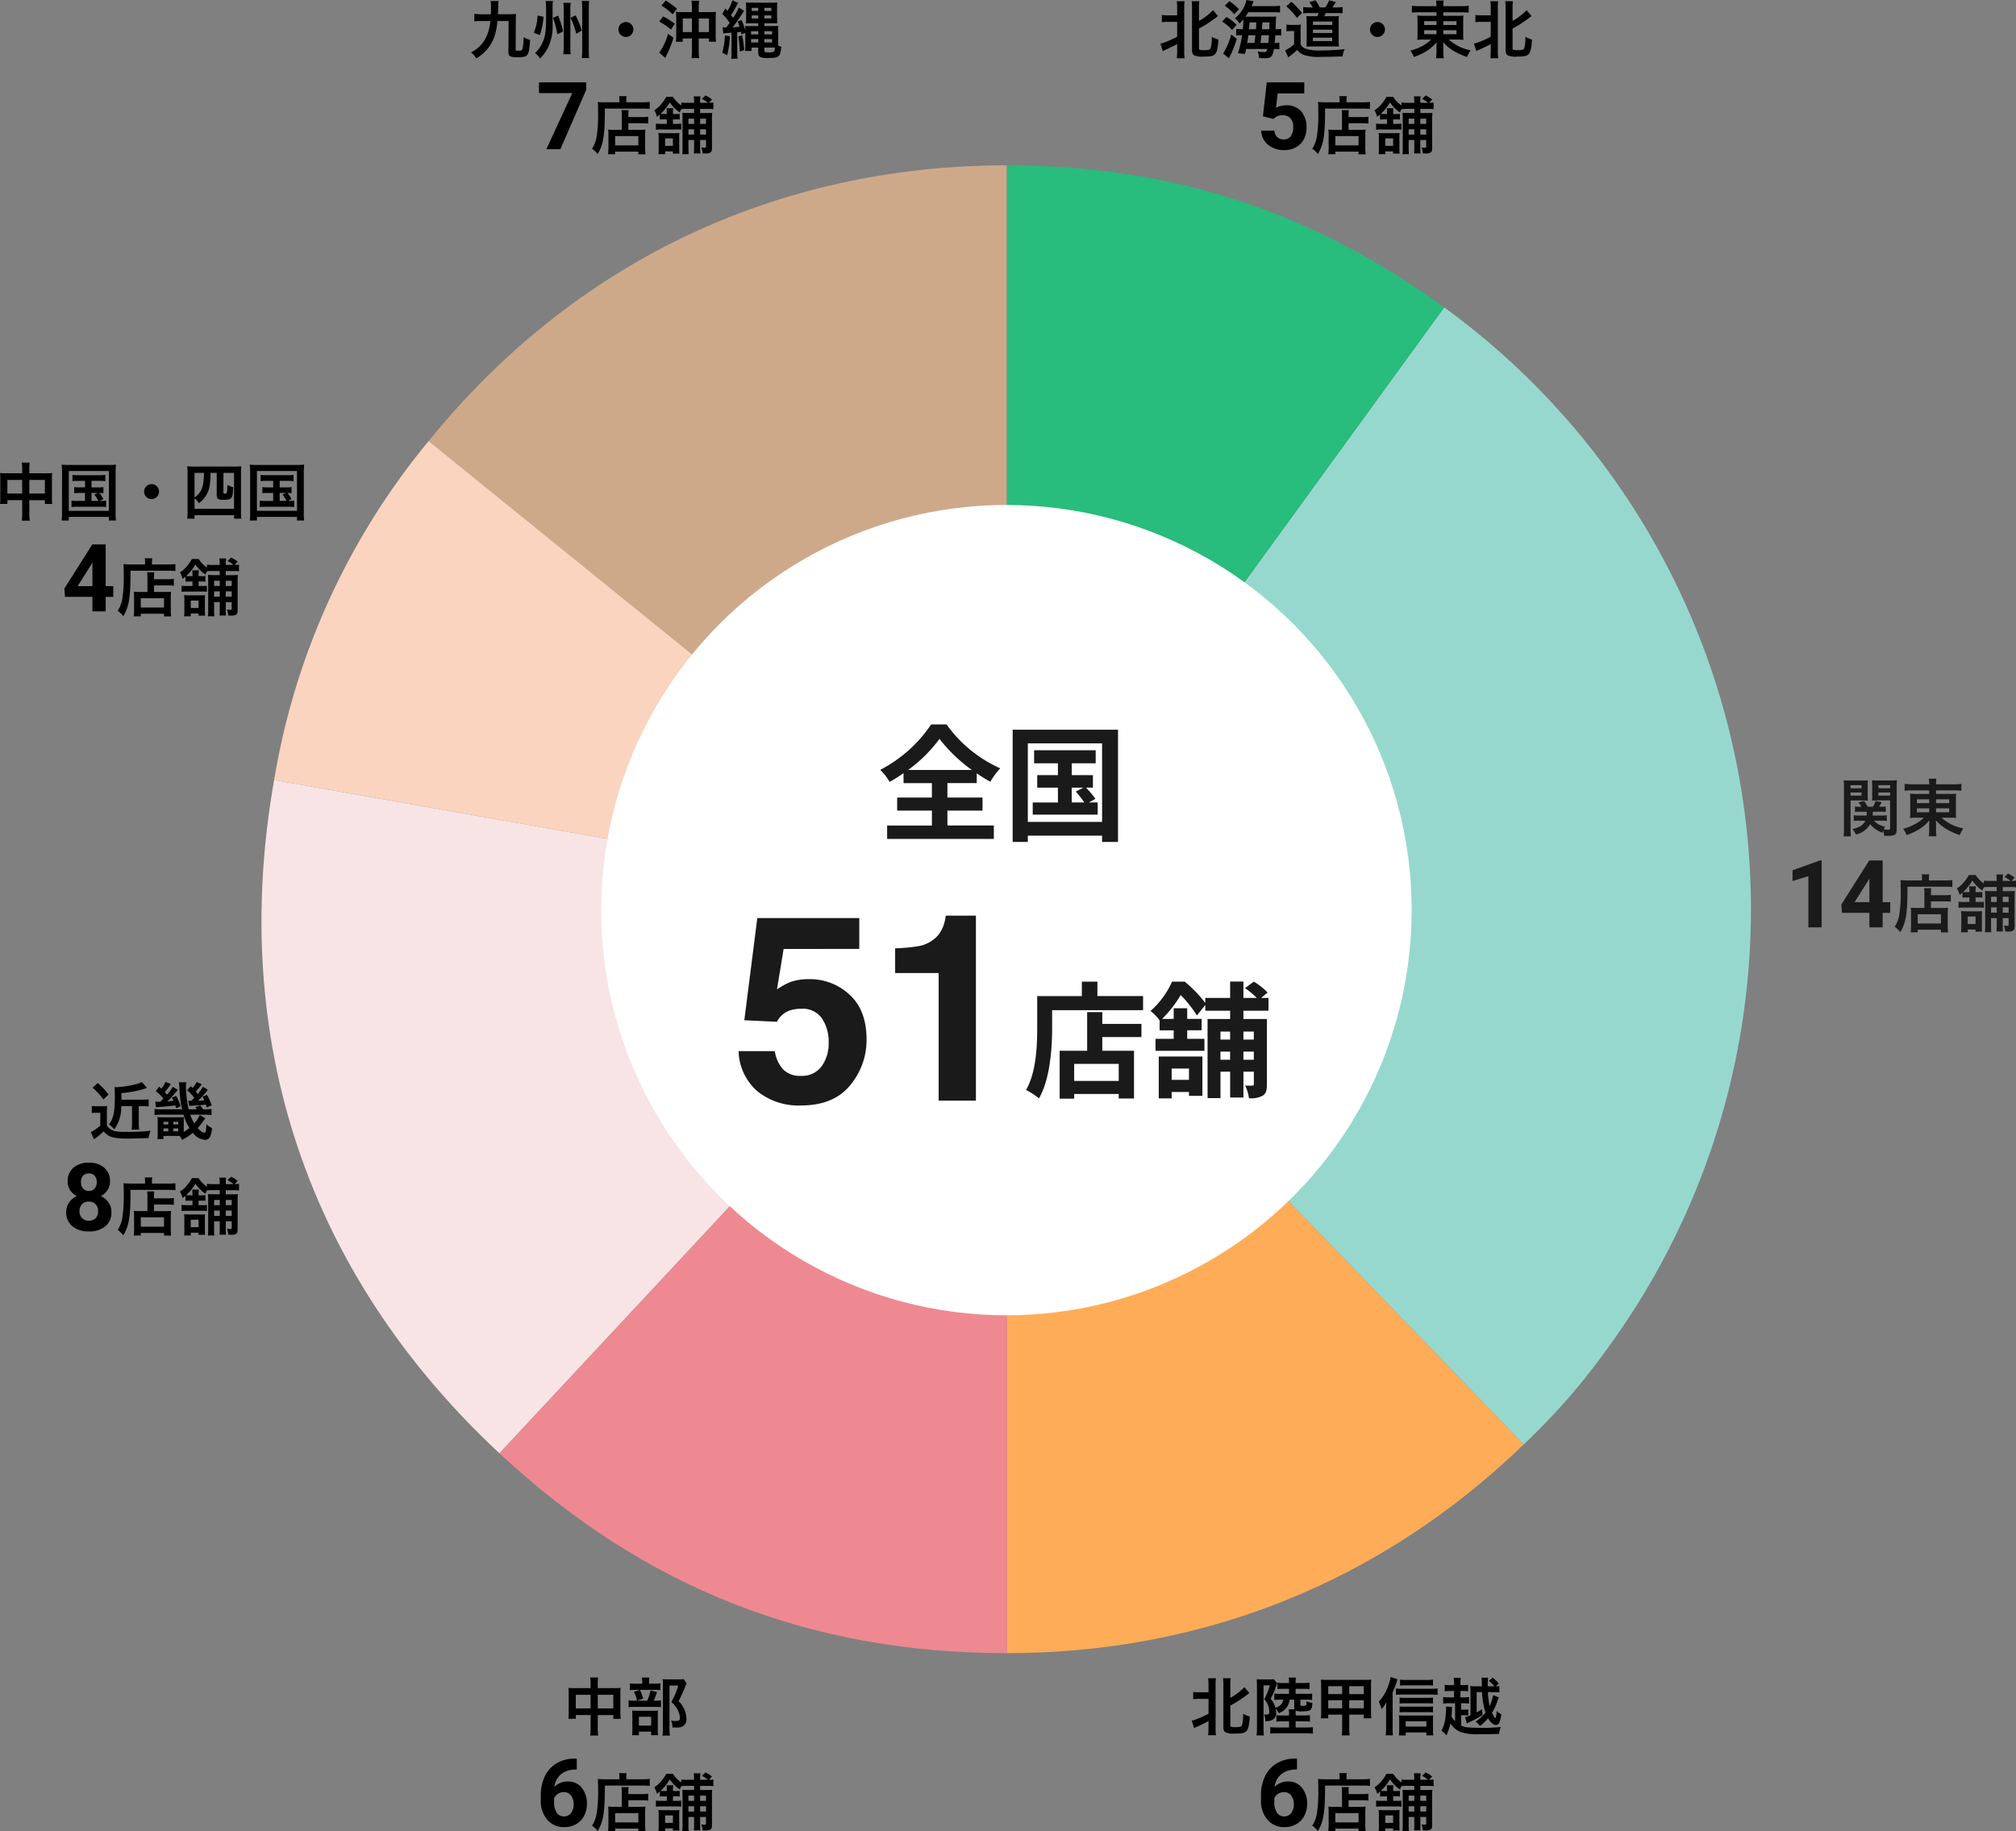
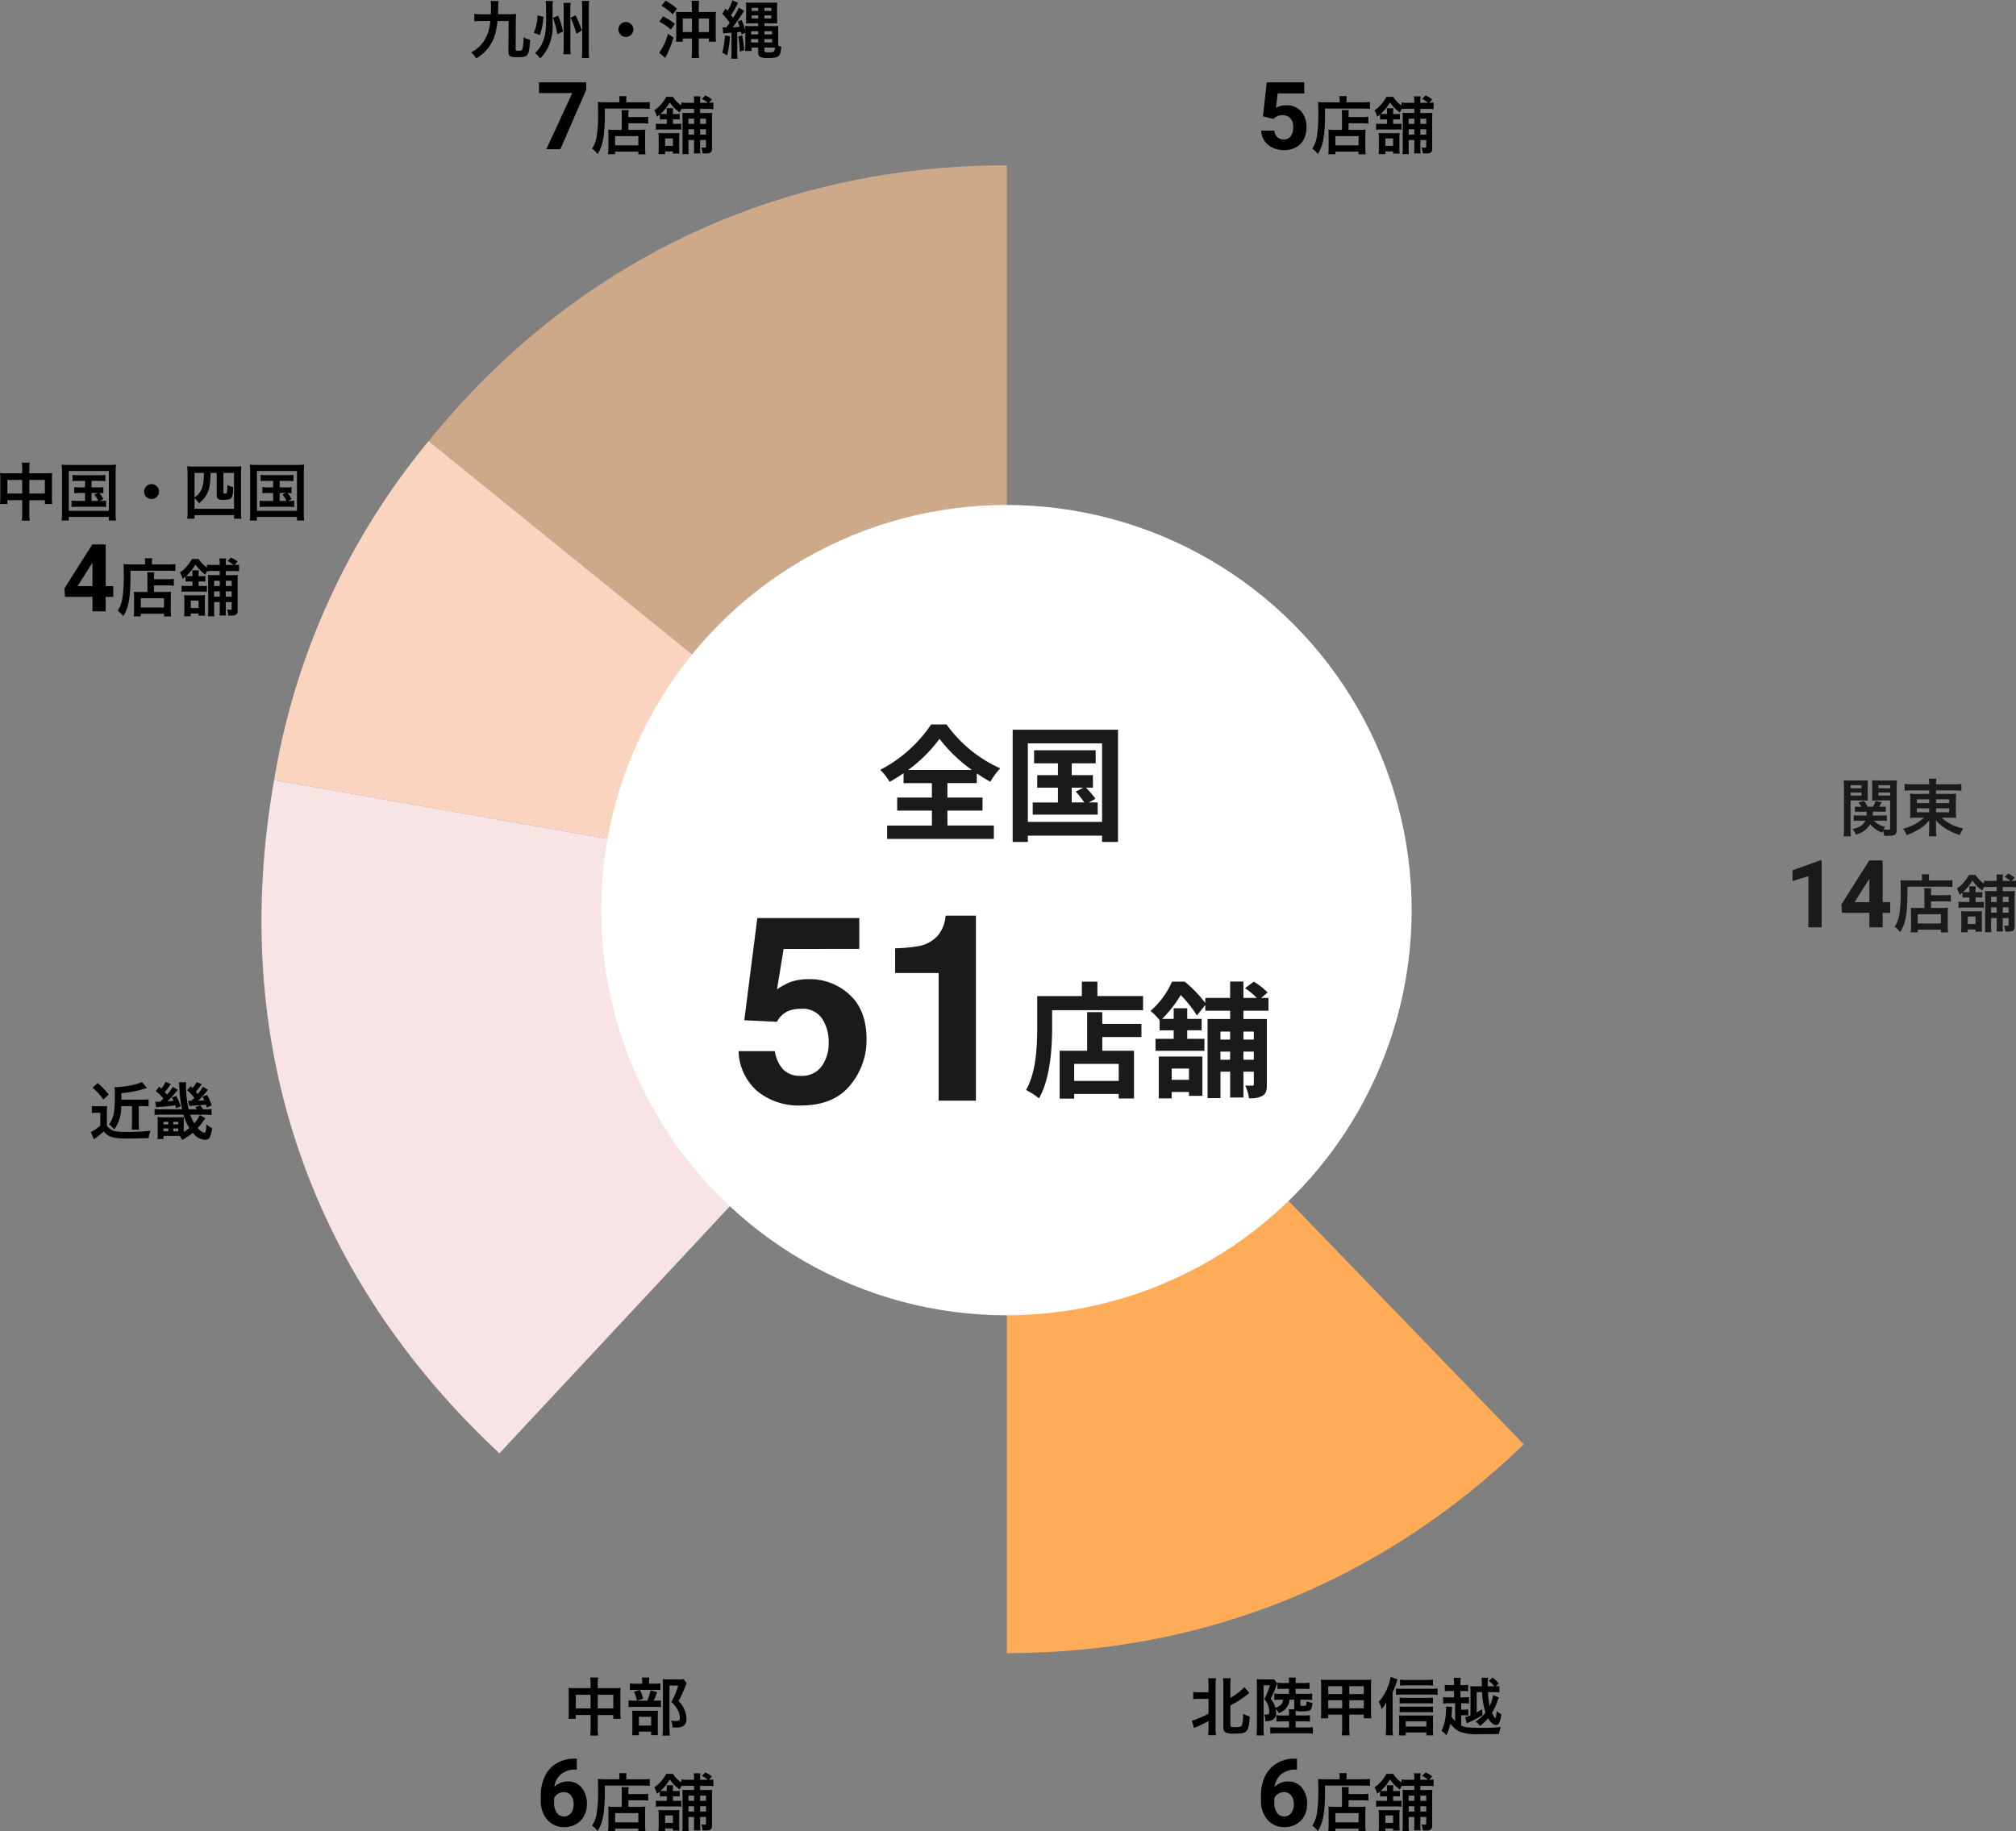
<svg xmlns="http://www.w3.org/2000/svg" width="385.737" height="350.457" viewBox="0 0 385.737 350.457">
  <rect x="0" y="0" width="385.737" height="350.457" fill="#808080" stroke="none" />
  <g id="graph-area" transform="translate(4175.207 19101.29)">
    <g id="グループ_1" data-name="グループ 1" transform="translate(445 81)">
      <path id="パス_1" data-name="パス 1" d="M-15.287,0h-2.54V-9.791l-3.032.94v-2.065l5.3-1.9h.272ZM-3.615-4.816h1.45v2.048h-1.45V0h-2.54V-2.769H-11.4l-.114-1.6L-6.182-12.8h2.566Zm-5.37,0h2.83V-9.334l-.167.29ZM4.375-3.708H2.839a8.282,8.282,0,0,1-1.068-.048A8.81,8.81,0,0,1,1.819-2.7V-.516A11.131,11.131,0,0,1,1.747.96H3.1V.46H7.54V.972H8.911a10.325,10.325,0,0,1-.072-1.56V-2.544a11.835,11.835,0,0,1,.048-1.212,7.959,7.959,0,0,1-1.056.048h-2.2v-1.26H8.2A9.081,9.081,0,0,1,9.427-4.9V-6.22a7.789,7.789,0,0,1-1.272.072H5.635v-.144A8.633,8.633,0,0,1,5.683-7.48H4.315a6.788,6.788,0,0,1,.06,1.188ZM3.1-2.508H7.54V-.732H3.1Zm.816-6.468H1.207c-.54,0-1-.024-1.416-.06.036.42.048.8.048,1.824A27.617,27.617,0,0,1-.413-2.544a6.063,6.063,0,0,1-.9,2.436A5.17,5.17,0,0,1-.245.924c1.1-1.8,1.392-3.612,1.38-8.7h7.1c.588,0,1.128.024,1.488.06V-9.048a11.137,11.137,0,0,1-1.512.072H5.239v-.432a3.016,3.016,0,0,1,.06-.744H3.859a3.985,3.985,0,0,1,.06.732Zm9.072,3.264v.864h-1.1A7.334,7.334,0,0,1,10.9-4.9v1.18a5.661,5.661,0,0,1,.984-.06h2.928a5.763,5.763,0,0,1,.936.048V-4.884a9.167,9.167,0,0,1-.96.036h-.624v-.864h.564a5.048,5.048,0,0,1,.732.036V-6.768a3.885,3.885,0,0,1-.756.036h-.54v-.1a5.31,5.31,0,0,1,.06-1.008H12.943a7.25,7.25,0,0,1,.048,1.02v.084h-.564c-.276,0-.456-.012-.648-.024a9.208,9.208,0,0,0,1.776-2.2,7.365,7.365,0,0,0,1.9,1.92c.144-.312.18-.384.312-.636a9.3,9.3,0,0,1,1.1-.048h1.344v.792H17.167c-.636,0-.888-.012-1.2-.036.024.348.036.564.036,1.2v5.4A9.212,9.212,0,0,1,15.943.94h1.236a11.109,11.109,0,0,1-.048-1.32V-1.764h1.08V-.288A8.7,8.7,0,0,1,18.163.8h1.248a8.319,8.319,0,0,1-.048-1.1V-1.764h1.128v1.2c0,.216-.048.276-.216.276a4.174,4.174,0,0,1-.684-.06,4.039,4.039,0,0,1,.24,1.14c.408.024.468.024.588.024.9,0,1.212-.24,1.212-.936V-5.736a10.139,10.139,0,0,1,.048-1.224c-.3.024-.528.036-1.092.036H19.363v-.792H20.9a5.811,5.811,0,0,1,1,.06V-8.94a4.785,4.785,0,0,1-.828.06l.552-.636a4.93,4.93,0,0,0-1.248-.768l-.672.648a5.148,5.148,0,0,1,1.14.756H19.363v-.264a4.2,4.2,0,0,1,.072-.972h-1.3a5.27,5.27,0,0,1,.072.972v.264h-1.34a6.611,6.611,0,0,1-1.1-.06v.564a5.822,5.822,0,0,1-1.6-1.644H12.883a7.264,7.264,0,0,1-.924,1.344,5.236,5.236,0,0,1-1.368,1.224A4.7,4.7,0,0,1,11.107-6.2c.276-.216.372-.288.552-.444v.972a6.383,6.383,0,0,1,.78-.036ZM18.211-2.8h-1.08V-3.82h1.08Zm1.152,0V-3.82h1.128V-2.8Zm0-3.048h1.128v1H19.363Zm-1.152,0v1h-1.08v-1ZM15.415.828a5.506,5.506,0,0,1-.048-.864V-2.2c0-.42.012-.708.024-.912a5.315,5.315,0,0,1-.864.048h-2.2a6.679,6.679,0,0,1-.936-.048,7.725,7.725,0,0,1,.048.972V-.108a6.413,6.413,0,0,1-.06,1.056h1.284V.42h1.488V.828ZM12.667-2.064h1.488V-.636H12.667Z" transform="translate(-4256.37 -19004.824)" fill="#1a1a1a" />
      <path id="パス_2" data-name="パス 2" d="M-3.792-2.052a5.513,5.513,0,0,1,.972.06V-3.1a5.05,5.05,0,0,1-.96.06H-5.532c.024-.252.036-.468.048-.732h1.608a5.338,5.338,0,0,1,.852.048v-1.04a5.6,5.6,0,0,1-.864.048H-4.3a9.559,9.559,0,0,0,.5-.876L-4.956-5.82a5.291,5.291,0,0,1-.528,1.1h-.984a9.565,9.565,0,0,0-.684-1.1l-1.1.276a5.773,5.773,0,0,1,.588.828h-.408a5.267,5.267,0,0,1-.84-.048V-3.72a5.6,5.6,0,0,1,.864-.048H-6.66c-.012.36-.012.468-.036.732H-8.184a5.128,5.128,0,0,1-.96-.06V-2A6.708,6.708,0,0,1-8.1-2.052h1.176A2.444,2.444,0,0,1-7.848-1.02,4.988,4.988,0,0,1-9.4-.444,3.552,3.552,0,0,1-8.724.6,4.188,4.188,0,0,0-6.012-1.38,5.6,5.6,0,0,0-3.66.252c.06-.18.072-.24.132-.4a3.745,3.745,0,0,1,.2.984c.312.012.456.012.7.012C-1.2.848-.928.632-.928-.5V-8.46a10.829,10.829,0,0,1,.06-1.332A10.9,10.9,0,0,1-2.1-9.744H-4.428a10.4,10.4,0,0,1-1.224-.048c.024.348.036.66.036,1.116v1.7c0,.528-.012.78-.036,1.08.312-.024.684-.036,1.1-.036h2.364v5.28c0,.264-.072.324-.372.324A5.353,5.353,0,0,1-3.42-.4a4.1,4.1,0,0,1,.264-.5A3.986,3.986,0,0,1-5.292-2.052Zm-.636-6.792h2.244v.588H-4.428Zm0,1.4h2.244v.588H-4.428ZM-9.756-5.928h2.2c.444,0,.792.012,1.116.036-.024-.264-.036-.54-.036-1.08v-1.7c0-.468.012-.78.036-1.116a10.139,10.139,0,0,1-1.224.048H-9.84a10.662,10.662,0,0,1-1.224-.048,13.3,13.3,0,0,1,.048,1.344v7.9A10.728,10.728,0,0,1-11.088.948h1.4A10.361,10.361,0,0,1-9.756-.5Zm0-2.916h2.1v.588h-2.1Zm0,1.4h2.1v.588h-2.1Zm15.048-.4v.672H2.928a8.412,8.412,0,0,1-1.308-.06A11.454,11.454,0,0,1,1.668-6v2.208c-.012.828-.012.828-.012.876a1.564,1.564,0,0,0-.036.348,9.152,9.152,0,0,1,1.356-.06h1.3a7.123,7.123,0,0,1-1.72,1.236A10.047,10.047,0,0,1,.3-.5,5.128,5.128,0,0,1,.972.708,12.451,12.451,0,0,0,3.024-.216a7.813,7.813,0,0,0,2.292-1.9c-.012.228-.024.672-.024.816v.864A9.622,9.622,0,0,1,5.208.936H6.684A7.35,7.35,0,0,1,6.6-.432V-1.3c0-.2-.012-.432-.024-.828A7.78,7.78,0,0,0,8.676-.4,12.565,12.565,0,0,0,11.136.7,7.932,7.932,0,0,1,11.82-.576,8.462,8.462,0,0,1,7.656-2.628H9.1a9.474,9.474,0,0,1,1.344.06A9.457,9.457,0,0,1,10.4-3.792v-2.22c0-.456.012-.852.048-1.212a11.617,11.617,0,0,1-1.332.048H6.6v-.672H9.96a12.821,12.821,0,0,1,1.488.072V-9.1a10.054,10.054,0,0,1-1.572.084H6.6a5.96,5.96,0,0,1,.072-1.08H5.208a6.931,6.931,0,0,1,.084,1.08H2.124A10.564,10.564,0,0,1,.588-9.1v1.32A10.261,10.261,0,0,1,2.04-7.848Zm0,1.7v.732H2.94v-.732Zm1.308,0H9.12v.732H6.6ZM5.292-4.416v.756H2.94v-.756Zm1.308,0H9.12v.756H6.6Z" transform="translate(-4256.37 -19023.18)" fill="#1a1a1a" />
    </g>
    <g id="グループ_2" data-name="グループ 2" transform="translate(357.197 -333.93)">
      <path id="パス_3" data-name="パス 3" d="M-7.592-11.373-12.541,0h-2.681l4.957-10.74h-6.363V-12.8h9.035Zm6.8,7.665H-2.324a8.282,8.282,0,0,1-1.068-.048A8.81,8.81,0,0,1-3.344-2.7V-.516A11.131,11.131,0,0,1-3.416.96H-2.06V.46H2.38V.972H3.748a10.325,10.325,0,0,1-.072-1.56V-2.544a11.835,11.835,0,0,1,.048-1.212,7.959,7.959,0,0,1-1.056.048H.472v-1.26H3.04A9.081,9.081,0,0,1,4.264-4.9V-6.22a7.789,7.789,0,0,1-1.272.072H.472v-.144A8.633,8.633,0,0,1,.52-7.476H-.848a6.788,6.788,0,0,1,.06,1.188Zm-1.272,1.2H2.38V-.732H-2.06Zm.816-6.468H-3.956c-.54,0-1-.024-1.416-.06.036.42.048.8.048,1.824a27.618,27.618,0,0,1-.252,4.668,6.063,6.063,0,0,1-.9,2.436A5.17,5.17,0,0,1-5.408.924c1.1-1.8,1.392-3.612,1.38-8.7h7.1c.588,0,1.128.024,1.488.06V-9.048a11.137,11.137,0,0,1-1.512.072H.076v-.432a3.016,3.016,0,0,1,.06-.744H-1.3a3.985,3.985,0,0,1,.06.732ZM7.828-5.712v.864h-1.1A7.334,7.334,0,0,1,5.74-4.9v1.18a5.661,5.661,0,0,1,.984-.06H9.652a5.763,5.763,0,0,1,.936.048V-4.884a9.167,9.167,0,0,1-.96.036H9v-.864h.564a5.048,5.048,0,0,1,.732.036V-6.768a3.885,3.885,0,0,1-.756.036H9v-.1A5.31,5.31,0,0,1,9.06-7.84H7.78a7.25,7.25,0,0,1,.048,1.02v.084H7.264c-.276,0-.456-.012-.648-.024a9.208,9.208,0,0,0,1.776-2.2,7.365,7.365,0,0,0,1.9,1.92c.144-.312.18-.384.312-.636a9.3,9.3,0,0,1,1.1-.048h1.344v.792H12c-.636,0-.888-.012-1.2-.036.024.348.036.564.036,1.2v5.4A9.212,9.212,0,0,1,10.78.948h1.236a11.109,11.109,0,0,1-.048-1.32V-1.764h1.08V-.288A8.7,8.7,0,0,1,13,.8h1.248A8.319,8.319,0,0,1,14.2-.3V-1.764h1.128v1.2c0,.216-.048.276-.216.276a4.174,4.174,0,0,1-.684-.06,4.039,4.039,0,0,1,.24,1.14c.408.024.468.024.588.024.9,0,1.212-.24,1.212-.936V-5.736a10.139,10.139,0,0,1,.048-1.224c-.3.024-.528.036-1.092.036H14.2v-.792h1.536a5.811,5.811,0,0,1,1,.06V-8.94a4.785,4.785,0,0,1-.828.06l.552-.636a4.93,4.93,0,0,0-1.248-.768l-.672.648a5.148,5.148,0,0,1,1.14.756H14.2v-.264a4.2,4.2,0,0,1,.072-.972h-1.3a5.27,5.27,0,0,1,.072.972v.264H11.7a6.611,6.611,0,0,1-1.1-.06v.564A5.822,5.822,0,0,1,9-10.02H7.72A7.264,7.264,0,0,1,6.8-8.676,5.236,5.236,0,0,1,5.428-7.452,4.7,4.7,0,0,1,5.944-6.2c.276-.216.372-.288.552-.444v.972a6.383,6.383,0,0,1,.78-.036ZM13.048-2.8h-1.08V-3.82h1.08Zm1.152,0V-3.82h1.128V-2.8Zm0-3.048h1.128v1H14.2Zm-1.152,0v1h-1.08v-1ZM10.252.828A5.506,5.506,0,0,1,10.2-.036V-2.2c0-.42.012-.708.024-.912a5.315,5.315,0,0,1-.864.048H7.16a6.679,6.679,0,0,1-.936-.048,7.725,7.725,0,0,1,.048.972V-.108A6.413,6.413,0,0,1,6.22.948H7.5V.42H8.992V.828ZM7.5-2.064H8.992V-.636H7.5Z" transform="translate(-4412.645 -18738.805)" />
      <path id="パス_4" data-name="パス 4" d="M-22.44-6.18l-.036,5.892c0,.828.336,1.044,1.656,1.044,1.2,0,1.692-.12,1.956-.456.288-.372.42-1.1.54-2.892a3.356,3.356,0,0,1-1.248-.492A9.14,9.14,0,0,1-19.8-.828c-.084.276-.24.336-.8.336-.456,0-.492-.024-.492-.324l.024-5.352c.012-.648.012-.876.06-1.368-.432.036-.852.06-1.476.06h-2c.024-.5.036-.792.048-1.428A8.768,8.768,0,0,1-24.36-10h-1.512a10.332,10.332,0,0,1,.06,1.092c0,.54-.012.816-.036,1.44h-1.644A11.508,11.508,0,0,1-29-7.548v1.44a11.762,11.762,0,0,1,1.512-.072h1.548a8.578,8.578,0,0,1-.912,3.312A6.2,6.2,0,0,1-29.628-.18,4,4,0,0,1-28.644.984,8.084,8.084,0,0,0-26.928-.36,7.5,7.5,0,0,0-24.912-4.1a12.494,12.494,0,0,0,.336-2.076Zm5.532-1.056a8.934,8.934,0,0,1-.72,3.312l1.164.432a13.311,13.311,0,0,0,.7-3.5Zm2.94.444a14.049,14.049,0,0,1,.84,3.144l1.116-.528A18.323,18.323,0,0,0-12.96-7.2Zm1.992-2.868A7.969,7.969,0,0,1-11.9-8.28v6.912A12.544,12.544,0,0,1-11.976.18h1.416a12.062,12.062,0,0,1-.072-1.536V-8.292A7.812,7.812,0,0,1-10.56-9.66Zm3.54-.36a11.594,11.594,0,0,1,.072,1.488V-.708A13.347,13.347,0,0,1-8.436.912h1.4A13.078,13.078,0,0,1-7.1-.708V-8.52a12.2,12.2,0,0,1,.072-1.5Zm-5.592,1.38a7.25,7.25,0,0,1,.072-1.368h-1.4a10.945,10.945,0,0,1,.084,1.392v2.7a14.135,14.135,0,0,1-.168,2.1,5.6,5.6,0,0,1-.528,1.776,5.74,5.74,0,0,1-1.428,2A3.329,3.329,0,0,1-16.428,1a8.111,8.111,0,0,0,1.476-2,9.536,9.536,0,0,0,.924-4.7Zm3.444,1.848a16.506,16.506,0,0,1,1.1,3.06l1.056-.636a20.893,20.893,0,0,0-1.2-2.9ZM0-5.988a1.424,1.424,0,0,0-1.011.417A1.424,1.424,0,0,0-1.428-4.56a1.424,1.424,0,0,0,.417,1.011A1.424,1.424,0,0,0,0-3.132a1.424,1.424,0,0,0,1.011-.417A1.424,1.424,0,0,0,1.428-4.56a1.424,1.424,0,0,0-.417-1.011A1.424,1.424,0,0,0,0-5.988Zm12.636-1.9H10.68a8.436,8.436,0,0,1-1.1-.048,9.426,9.426,0,0,1,.048,1.068V-3.58a10.408,10.408,0,0,1-.06,1.368h1.308v-.624H12.64V-.66A11.933,11.933,0,0,1,12.552.912h1.464A11.229,11.229,0,0,1,13.932-.66V-2.832h1.956v.612h1.356a9.267,9.267,0,0,1-.06-1.344V-6.792a9.449,9.449,0,0,1,.048-1.14,9.229,9.229,0,0,1-1.128.048H13.932V-8.64a9.332,9.332,0,0,1,.084-1.416H12.552a9.478,9.478,0,0,1,.084,1.4Zm0,1.224v2.6H10.884v-2.6Zm1.3,2.6v-2.6h1.956v2.6ZM6.8-9.132A12.7,12.7,0,0,1,8.952-7.464L9.78-8.532a16.3,16.3,0,0,0-2.16-1.56ZM6.384-6.06A11.433,11.433,0,0,1,8.616-4.536L9.36-5.664a15.2,15.2,0,0,0-2.244-1.4ZM8.052-3.732A10.911,10.911,0,0,1,6.372-.12l1.164,1A5.5,5.5,0,0,1,7.812.312a21.96,21.96,0,0,0,1.308-3.3Zm10.572-.06a5.677,5.677,0,0,1,.9-.1l.684-.06V-.42a8.51,8.51,0,0,1-.072,1.452h1.236A8.425,8.425,0,0,1,21.3-.42V-4.032c.228-.012.264-.024.72-.072.036.192.048.228.108.48l.72-.288v2.436a8.863,8.863,0,0,1-.06,1.032h1.248v-.648H25.32V-.2c0,.528.1.744.42.912A3.4,3.4,0,0,0,27.264.9c1.152,0,1.692-.108,1.992-.42.288-.288.372-.636.468-1.752a3.841,3.841,0,0,1-.588-.2V-4.308a7.582,7.582,0,0,1,.024-.924c-.24.012-.5.024-.888.024H26.5v-.54h1.38c.468,0,.864.012,1.08.024-.012-.288-.024-.72-.036-1.284V-8.556c0-.648.012-.888.036-1.176a9.22,9.22,0,0,1-1.188.048H24.18a9.539,9.539,0,0,1-1.212-.048c.024.36.036.576.036,1.092v1.656c0,.348-.012.72-.012.876a2.886,2.886,0,0,0-.024.4c.276-.024.648-.036,1.1-.036H25.32v.54h-1.6c-.492,0-.684-.012-.912-.024a4.506,4.506,0,0,1,.036.864,10.238,10.238,0,0,0-.72-2l-.732.288a8.457,8.457,0,0,1,.36,1q-.72.072-1.332.108A32.236,32.236,0,0,0,22.364-7.74c.12-.18.156-.24.264-.384L21.6-8.748a9.966,9.966,0,0,1-1.08,1.956l-.408-.5a15.154,15.154,0,0,0,.948-1.6c.228-.456.3-.564.408-.756l-1.092-.492a8.153,8.153,0,0,1-.936,2.016c-.156-.18-.216-.24-.408-.432l-.588,1.008A11.15,11.15,0,0,1,19.86-5.832a7.947,7.947,0,0,1-.672.876,3.259,3.259,0,0,1-.684-.036ZM25.32-8.7v.588H24.072V-8.7Zm1.176,0h1.332v.588H26.5ZM25.32-7.248v.576H24.072v-.576Zm1.176,0h1.332v.576H26.5Zm0,6.156h2.016c-.072.852-.156.912-1.308.912-.6,0-.708-.06-.708-.408ZM25.32-4.224v.612H23.952v-.612Zm1.176,0h1.476v.612H26.5Zm-1.176,1.5v.648H23.952v-.648Zm1.176,0h1.476v.648H26.5Zm-7.56-.684a13.638,13.638,0,0,1-.5,3.288l.936.492a17.183,17.183,0,0,0,.516-3.636Zm2.58.192a20.062,20.062,0,0,1,.276,2.892l.84-.288a22.023,22.023,0,0,0-.384-2.82Z" transform="translate(-4412.645 -18757.16)" />
    </g>
    <g id="グループ_3" data-name="グループ 3" transform="translate(669 162)">
      <path id="パス_5" data-name="パス 5" d="M-9.4-12.929v2.092h-.246a4.315,4.315,0,0,0-2.773.9A3.642,3.642,0,0,0-13.68-7.52,3.46,3.46,0,0,1-11.1-8.557a3.26,3.26,0,0,1,2.654,1.2,4.792,4.792,0,0,1,.984,3.146A4.713,4.713,0,0,1-8.01-1.96,3.877,3.877,0,0,1-9.539-.387a4.443,4.443,0,0,1-2.237.563A4.15,4.15,0,0,1-15.041-1.23a5.459,5.459,0,0,1-1.244-3.753V-5.9A8.215,8.215,0,0,1-15.5-9.576a5.768,5.768,0,0,1,2.259-2.47,6.619,6.619,0,0,1,3.415-.883Zm-2.479,6.407A2.027,2.027,0,0,0-13-6.2a1.932,1.932,0,0,0-.738.848v.773a3.431,3.431,0,0,0,.5,1.991,1.618,1.618,0,0,0,1.406.716,1.6,1.6,0,0,0,1.323-.646A2.638,2.638,0,0,0-10-4.192a2.633,2.633,0,0,0-.51-1.687,1.66,1.66,0,0,0-1.371-.642ZM-.788-3.708H-2.324a8.282,8.282,0,0,1-1.068-.048A8.81,8.81,0,0,1-3.344-2.7V-.516A11.131,11.131,0,0,1-3.416.96H-2.06V.46H2.38V.972H3.748a10.325,10.325,0,0,1-.072-1.56V-2.544a11.835,11.835,0,0,1,.048-1.212,7.959,7.959,0,0,1-1.056.048H.472v-1.26H3.04A9.081,9.081,0,0,1,4.264-4.9V-6.22a7.789,7.789,0,0,1-1.272.072H.472v-.144A8.633,8.633,0,0,1,.52-7.476H-.848a6.788,6.788,0,0,1,.06,1.188Zm-1.272,1.2H2.38V-.732H-2.06Zm.816-6.468H-3.956c-.54,0-1-.024-1.416-.06.036.42.048.8.048,1.824a27.618,27.618,0,0,1-.252,4.668,6.063,6.063,0,0,1-.9,2.436A5.17,5.17,0,0,1-5.408.924c1.1-1.8,1.392-3.612,1.38-8.7h7.1c.588,0,1.128.024,1.488.06V-9.048a11.137,11.137,0,0,1-1.512.072H.076v-.432a3.016,3.016,0,0,1,.06-.744H-1.3a3.985,3.985,0,0,1,.06.732ZM7.828-5.712v.864h-1.1A7.334,7.334,0,0,1,5.74-4.9v1.18a5.661,5.661,0,0,1,.984-.06H9.652a5.763,5.763,0,0,1,.936.048V-4.884a9.167,9.167,0,0,1-.96.036H9v-.864h.564a5.048,5.048,0,0,1,.732.036V-6.768a3.885,3.885,0,0,1-.756.036H9v-.1A5.31,5.31,0,0,1,9.06-7.84H7.78a7.25,7.25,0,0,1,.048,1.02v.084H7.264c-.276,0-.456-.012-.648-.024a9.208,9.208,0,0,0,1.776-2.2,7.365,7.365,0,0,0,1.9,1.92c.144-.312.18-.384.312-.636a9.3,9.3,0,0,1,1.1-.048h1.344v.792H12c-.636,0-.888-.012-1.2-.036.024.348.036.564.036,1.2v5.4A9.212,9.212,0,0,1,10.78.948h1.236a11.109,11.109,0,0,1-.048-1.32V-1.764h1.08V-.288A8.7,8.7,0,0,1,13,.8h1.248A8.319,8.319,0,0,1,14.2-.3V-1.764h1.128v1.2c0,.216-.048.276-.216.276a4.174,4.174,0,0,1-.684-.06,4.039,4.039,0,0,1,.24,1.14c.408.024.468.024.588.024.9,0,1.212-.24,1.212-.936V-5.736a10.139,10.139,0,0,1,.048-1.224c-.3.024-.528.036-1.092.036H14.2v-.792h1.536a5.811,5.811,0,0,1,1,.06V-8.94a4.785,4.785,0,0,1-.828.06l.552-.636a4.93,4.93,0,0,0-1.248-.768l-.672.648a5.148,5.148,0,0,1,1.14.756H14.2v-.264a4.2,4.2,0,0,1,.072-.972h-1.3a5.27,5.27,0,0,1,.072.972v.264H11.7a6.611,6.611,0,0,1-1.1-.06v.564A5.822,5.822,0,0,1,9-10.02H7.72A7.264,7.264,0,0,1,6.8-8.676,5.236,5.236,0,0,1,5.428-7.452,4.7,4.7,0,0,1,5.944-6.2c.276-.216.372-.288.552-.444v.972a6.383,6.383,0,0,1,.78-.036ZM13.048-2.8h-1.08V-3.82h1.08Zm1.152,0V-3.82h1.128V-2.8Zm0-3.048h1.128v1H14.2Zm-1.152,0v1h-1.08v-1ZM10.252.828A5.506,5.506,0,0,1,10.2-.036V-2.2c0-.42.012-.708.024-.912a5.315,5.315,0,0,1-.864.048H7.16a6.679,6.679,0,0,1-.936-.048,7.725,7.725,0,0,1,.048.972V-.108A6.413,6.413,0,0,1,6.22.948H7.5V.42H8.992V.828ZM7.5-2.064H8.992V-.636H7.5Z" transform="translate(-4586.645 -18913.805)" />
      <path id="パス_6" data-name="パス 6" d="M-26.328-6.012v2.844a19.689,19.689,0,0,1-2.184,1,4.879,4.879,0,0,1-1.02.312l.444,1.428c.12-.06.324-.156.528-.24.852-.384,1.512-.7,2.232-1.1V-.5A11.22,11.22,0,0,1-26.4.948h1.5a8.867,8.867,0,0,1-.072-1.44v-8.1A8.319,8.319,0,0,1-24.9-9.96h-1.5a10.169,10.169,0,0,1,.072,1.368v1.32h-1.8a5.335,5.335,0,0,1-1.128-.072v1.4a5.755,5.755,0,0,1,1.128-.072Zm4.176,1.272c.852-.468.852-.468,1.344-.768.552-.348,1.56-1.044,1.908-1.32.192-.156.264-.216.384-.3l-.948-1.128A11,11,0,0,1-22.152-6.2V-8.58a8.748,8.748,0,0,1,.072-1.38h-1.476a9.766,9.766,0,0,1,.072,1.38V-.612c0,.564.144.876.5,1.044a3.922,3.922,0,0,0,1.74.192A9.517,9.517,0,0,0-20.016.576,1.789,1.789,0,0,0-19.14.228c.408-.36.624-1.236.7-2.856a6.522,6.522,0,0,1-1.272-.528,7.147,7.147,0,0,1-.216,2.208c-.144.276-.408.348-1.248.348-.816,0-.972-.06-.972-.36ZM-9.924-5.856V-4.4a1.08,1.08,0,0,0,.036.384H-10.98a3.608,3.608,0,0,1,.06.78v.4H-12.2a6.922,6.922,0,0,1-1.14-.06V-1.66a9.076,9.076,0,0,1,1.14-.048h1.284V-.54h-2.3c-.516,0-.912-.024-1.3-.06V.648a9.421,9.421,0,0,1,1.34-.072H-7.7A10.662,10.662,0,0,1-6.36.648V-.6a9.355,9.355,0,0,1-1.284.06H-9.66V-1.716h1.608a8.981,8.981,0,0,1,1.128.048V-2.9a6.848,6.848,0,0,1-1.128.06H-9.66v-.4c0-.264,0-.348.012-.528a2.935,2.935,0,0,0,1.2.144c1.032,0,1.488-.1,1.7-.372.168-.216.228-.444.312-1.236a4.3,4.3,0,0,1-1.14-.336c0,.864-.036.9-.768.9A1.057,1.057,0,0,1-8.652-4.7c-.084-.036-.1-.06-.1-.168v-.984h1.116a7.77,7.77,0,0,1,1.14.06v-1.24a6.833,6.833,0,0,1-1.14.06H-9.66v-.96h1.536A9.229,9.229,0,0,1-7-7.884V-9.12a5.335,5.335,0,0,1-1.128.072H-9.66V-9.36a4.363,4.363,0,0,1,.06-.72h-1.392a3.062,3.062,0,0,1,.072.708v.324h-1.116a5.214,5.214,0,0,1-1.1-.072v1.236a8.436,8.436,0,0,1,1.1-.048h1.116v.96H-12.6a6.487,6.487,0,0,1-1.14-.06V-5.8a7.77,7.77,0,0,1,1.14-.06h.564c-.108.78-.54,1.236-1.488,1.56a4.433,4.433,0,0,0-.912-1.74,16.638,16.638,0,0,0,1.128-2.628c.024-.06.06-.156.132-.312l-.648-.792a8.435,8.435,0,0,1-.912.036h-1.4c-.444,0-.732-.012-.972-.036.036.516.048.792.048,1.176v8.04a11.806,11.806,0,0,1-.076,1.54h1.4A11.149,11.149,0,0,1-15.8-.4V-8.6h1.212a13.228,13.228,0,0,1-1.068,2.64,3.647,3.647,0,0,1,.96,2.388c0,.456-.132.576-.612.576a3.35,3.35,0,0,1-.4-.036A2.456,2.456,0,0,1-15.48-1.74a3.5,3.5,0,0,0,1.2-.168A1.4,1.4,0,0,0-13.392-3.4a3.389,3.389,0,0,0-.084-.708,3.486,3.486,0,0,1,.588.828A3.1,3.1,0,0,0-11.112-4.8a3.029,3.029,0,0,0,.3-1.056ZM-.756-3V-.48A9.535,9.535,0,0,1-.84.972H.684A8.933,8.933,0,0,1,.6-.48V-3H3.384v.7h1.44a11.633,11.633,0,0,1-.06-1.308V-8.556a7.671,7.671,0,0,1,.06-1.14c-.432.036-.708.048-1.38.048h-6.96c-.6,0-.876-.012-1.32-.048a8.047,8.047,0,0,1,.06,1.152v4.932A9.852,9.852,0,0,1-4.836-2.3H-3.42V-3Zm0-5.436v1.512H-3.42V-8.436Zm1.356,0H3.384v1.512H.6ZM-.756-5.748v1.536H-3.42V-5.748Zm1.356,0H3.384v1.536H.6ZM8.9-7.272a12.848,12.848,0,0,0,.7-1.764l.24-.72-1.32-.456a7.312,7.312,0,0,1-.444,1.656A8.873,8.873,0,0,1,6.252-5.472,7.507,7.507,0,0,1,6.8-4.044a7.179,7.179,0,0,0,.888-1.3c-.036.876-.036.912-.036,1.332v3.58A12.144,12.144,0,0,1,7.58.968H8.96A13.076,13.076,0,0,1,8.9-.42ZM16.62-9.7a8.529,8.529,0,0,1-1.272.072h-3.84A8.168,8.168,0,0,1,10.32-9.7v1.152A8.613,8.613,0,0,1,11.4-8.6h4.044a10.532,10.532,0,0,1,1.176.048Zm0,3.444a7.209,7.209,0,0,1-.948.048H11.088a5.243,5.243,0,0,1-.852-.048v1.14a5.533,5.533,0,0,1,.852-.048h4.6a6.789,6.789,0,0,1,.936.048Zm0,1.692a6.9,6.9,0,0,1-.936.048h-4.6a5.338,5.338,0,0,1-.852-.048v1.14a5.15,5.15,0,0,1,.852-.048H15.7a6.939,6.939,0,0,1,.924.048ZM11.4.42h3.96V.972h1.32a8,8,0,0,1-.06-1.128v-1.68a8.176,8.176,0,0,1,.048-1.02c-.264.024-.552.036-1.02.036H11.1c-.408,0-.732-.012-.984-.036a8.768,8.768,0,0,1,.048,1.032V-.132A9.61,9.61,0,0,1,10.1.984h1.3Zm0-1.128V-1.716h3.96V-.708ZM9.54-6.78a6.345,6.345,0,0,1,1-.06h5.84a9.835,9.835,0,0,1,1.128.06V-8.016a7.191,7.191,0,0,1-1.128.072H10.536a5.984,5.984,0,0,1-1-.06Zm18.6.048a8.678,8.678,0,0,1-.684,2.112,17.715,17.715,0,0,1-.324-2.688h1.152a6.9,6.9,0,0,1,1.044.06V-8.46a5.422,5.422,0,0,1-.7.048l.588-.54a6.851,6.851,0,0,0-1.2-1.128l-.7.636A6.173,6.173,0,0,1,28.38-8.412H27.1V-8.76a6.9,6.9,0,0,1,.072-1.3h-1.26c.036.4.048.528.06,1.152,0,.108.012.276.012.492H24.96a10.427,10.427,0,0,1-1.212-.048,10.954,10.954,0,0,1,.052,1.18v4.416a5.805,5.805,0,0,1-1.02.36l.312,1.188c.144-.072.24-.12.5-.24a18.145,18.145,0,0,0,2.52-1.368l-.1-1.092c-.516.312-.7.42-1.032.6V-7.308h1.032a14.785,14.785,0,0,0,.66,3.912,7.8,7.8,0,0,1-1.9,1.728,3.428,3.428,0,0,1,.48.408c.276.3.276.3.4.42a11.034,11.034,0,0,0,1.512-1.452c.492.828,1.008,1.272,1.5,1.272.348,0,.576-.216.744-.672A7.247,7.247,0,0,0,29.7-3.084a2.363,2.363,0,0,1-.888-.624c-.06.852-.156,1.368-.264,1.368s-.3-.3-.636-1A10.575,10.575,0,0,0,28.98-5.664c.12-.312.168-.432.252-.624Zm-7.284,4.98a4.547,4.547,0,0,1-.7-.888c.048-.48.072-.708.084-1.044a7.543,7.543,0,0,1,.048-.792l-1.176-.072a2.61,2.61,0,0,1,.024.42,14.391,14.391,0,0,1-.228,2.3A6.62,6.62,0,0,1,18.24.1a4.268,4.268,0,0,1,.96.86,12.048,12.048,0,0,0,.756-2.244A4.494,4.494,0,0,0,21.816.3a9.7,9.7,0,0,0,3.7.444C27.268.744,28.372.732,29.26.7a4.53,4.53,0,0,1,.36-1.332,32.3,32.3,0,0,1-3.552.168c-.852,0-2.088-.036-2.628-.084A3.411,3.411,0,0,1,22.008-.9V-2.88h.4a4.391,4.391,0,0,1,.972.072V-4a5.6,5.6,0,0,1-.972.06h-.4V-5.172h.4A5.48,5.48,0,0,1,23.52-5.1V-6.372A5.342,5.342,0,0,1,22.4-6.3h-.528V-7.524h.408a6.4,6.4,0,0,1,1.068.06V-8.7a5.57,5.57,0,0,1-1.068.06h-.408v-.324a6.3,6.3,0,0,1,.06-1.08H20.58a6.056,6.056,0,0,1,.072,1.08v.324h-.72a5.739,5.739,0,0,1-1.056-.06v1.236a6.5,6.5,0,0,1,1.056-.06h.72V-6.3H19.7a5.472,5.472,0,0,1-1.128-.072V-5.1A5.612,5.612,0,0,1,19.7-5.172h1.152Z" transform="translate(-4586.645 -18932.16)" />
    </g>
    <g id="グループ_4" data-name="グループ 4" transform="translate(531.197 162)">
      <path id="パス_7" data-name="パス 7" d="M-9.4-12.929v2.092h-.246a4.315,4.315,0,0,0-2.773.9A3.642,3.642,0,0,0-13.68-7.52,3.46,3.46,0,0,1-11.1-8.557a3.26,3.26,0,0,1,2.654,1.2,4.792,4.792,0,0,1,.984,3.146A4.713,4.713,0,0,1-8.01-1.96,3.877,3.877,0,0,1-9.539-.387a4.443,4.443,0,0,1-2.237.563A4.15,4.15,0,0,1-15.041-1.23a5.459,5.459,0,0,1-1.244-3.753V-5.9A8.215,8.215,0,0,1-15.5-9.576a5.768,5.768,0,0,1,2.259-2.47,6.619,6.619,0,0,1,3.415-.883Zm-2.479,6.407A2.027,2.027,0,0,0-13-6.2a1.932,1.932,0,0,0-.738.848v.773a3.431,3.431,0,0,0,.5,1.991,1.618,1.618,0,0,0,1.406.716,1.6,1.6,0,0,0,1.323-.646A2.638,2.638,0,0,0-10-4.192a2.633,2.633,0,0,0-.51-1.687,1.66,1.66,0,0,0-1.371-.642ZM-.788-3.708H-2.324a8.282,8.282,0,0,1-1.068-.048A8.81,8.81,0,0,1-3.344-2.7V-.516A11.131,11.131,0,0,1-3.416.96H-2.06V.46H2.38V.972H3.748a10.325,10.325,0,0,1-.072-1.56V-2.544a11.835,11.835,0,0,1,.048-1.212,7.959,7.959,0,0,1-1.056.048H.472v-1.26H3.04A9.081,9.081,0,0,1,4.264-4.9V-6.22a7.789,7.789,0,0,1-1.272.072H.472v-.144A8.633,8.633,0,0,1,.52-7.476H-.848a6.788,6.788,0,0,1,.06,1.188Zm-1.272,1.2H2.38V-.732H-2.06Zm.816-6.468H-3.956c-.54,0-1-.024-1.416-.06.036.42.048.8.048,1.824a27.618,27.618,0,0,1-.252,4.668,6.063,6.063,0,0,1-.9,2.436A5.17,5.17,0,0,1-5.408.924c1.1-1.8,1.392-3.612,1.38-8.7h7.1c.588,0,1.128.024,1.488.06V-9.048a11.137,11.137,0,0,1-1.512.072H.076v-.432a3.016,3.016,0,0,1,.06-.744H-1.3a3.985,3.985,0,0,1,.06.732ZM7.828-5.712v.864h-1.1A7.334,7.334,0,0,1,5.74-4.9v1.18a5.661,5.661,0,0,1,.984-.06H9.652a5.763,5.763,0,0,1,.936.048V-4.884a9.167,9.167,0,0,1-.96.036H9v-.864h.564a5.048,5.048,0,0,1,.732.036V-6.768a3.885,3.885,0,0,1-.756.036H9v-.1A5.31,5.31,0,0,1,9.06-7.84H7.78a7.25,7.25,0,0,1,.048,1.02v.084H7.264c-.276,0-.456-.012-.648-.024a9.208,9.208,0,0,0,1.776-2.2,7.365,7.365,0,0,0,1.9,1.92c.144-.312.18-.384.312-.636a9.3,9.3,0,0,1,1.1-.048h1.344v.792H12c-.636,0-.888-.012-1.2-.036.024.348.036.564.036,1.2v5.4A9.212,9.212,0,0,1,10.78.948h1.236a11.109,11.109,0,0,1-.048-1.32V-1.764h1.08V-.288A8.7,8.7,0,0,1,13,.8h1.248A8.319,8.319,0,0,1,14.2-.3V-1.764h1.128v1.2c0,.216-.048.276-.216.276a4.174,4.174,0,0,1-.684-.06,4.039,4.039,0,0,1,.24,1.14c.408.024.468.024.588.024.9,0,1.212-.24,1.212-.936V-5.736a10.139,10.139,0,0,1,.048-1.224c-.3.024-.528.036-1.092.036H14.2v-.792h1.536a5.811,5.811,0,0,1,1,.06V-8.94a4.785,4.785,0,0,1-.828.06l.552-.636a4.93,4.93,0,0,0-1.248-.768l-.672.648a5.148,5.148,0,0,1,1.14.756H14.2v-.264a4.2,4.2,0,0,1,.072-.972h-1.3a5.27,5.27,0,0,1,.072.972v.264H11.7a6.611,6.611,0,0,1-1.1-.06v.564A5.822,5.822,0,0,1,9-10.02H7.72A7.264,7.264,0,0,1,6.8-8.676,5.236,5.236,0,0,1,5.428-7.452,4.7,4.7,0,0,1,5.944-6.2c.276-.216.372-.288.552-.444v.972a6.383,6.383,0,0,1,.78-.036ZM13.048-2.8h-1.08V-3.82h1.08Zm1.152,0V-3.82h1.128V-2.8Zm0-3.048h1.128v1H14.2Zm-1.152,0v1h-1.08v-1ZM10.252.828A5.506,5.506,0,0,1,10.2-.036V-2.2c0-.42.012-.708.024-.912a5.315,5.315,0,0,1-.864.048H7.16a6.679,6.679,0,0,1-.936-.048,7.725,7.725,0,0,1,.048.972V-.108A6.413,6.413,0,0,1,6.22.948H7.5V.42H8.992V.828ZM7.5-2.064H8.992V-.636H7.5Z" transform="translate(-4586.645 -18913.805)" />
      <path id="パス_8" data-name="パス 8" d="M-6.756-8.064H-9.912a9.246,9.246,0,0,1-1.08-.048,9.394,9.394,0,0,1,.048,1.044V-3.4A8.994,8.994,0,0,1-11-2.2h1.416v-.72h2.832V-.48A10.061,10.061,0,0,1-6.84,1.008H-5.3A9.44,9.44,0,0,1-5.388-.48V-2.916h2.976v.72H-1a8.259,8.259,0,0,1-.06-1.2v-3.66a8.81,8.81,0,0,1,.048-1.056A8.582,8.582,0,0,1-2.1-8.064H-5.388v-.78a8.8,8.8,0,0,1,.072-1.26H-6.828a7.78,7.78,0,0,1,.072,1.3Zm0,1.272v2.6H-9.588v-2.6Zm1.368,2.6v-2.6h2.976v2.6ZM4.428-8.916v-.336a5.382,5.382,0,0,1,.06-.84H3.06a4.212,4.212,0,0,1,.072.84v.336H1.908a6.487,6.487,0,0,1-1.14-.06v1.3a5.415,5.415,0,0,1,.984-.06h3.84A5.157,5.157,0,0,1,6.6-7.68v-1.3a6.28,6.28,0,0,1-1.092.06Zm.888,3.24A10.566,10.566,0,0,0,5.952-7.32L4.716-7.632a9.785,9.785,0,0,1-.624,1.956H1.728a7.661,7.661,0,0,1-1.212-.06v1.32a7.866,7.866,0,0,1,1.2-.06h4.02a5.6,5.6,0,0,1,.972.06v-1.32a5.289,5.289,0,0,1-1.032.06ZM1.548-7.368a7.251,7.251,0,0,1,.564,1.68L3.3-6.048a8.14,8.14,0,0,0-.624-1.68ZM2.484.252h2.34V.936h1.32A6.026,6.026,0,0,1,6.1.036V-2.88a6.831,6.831,0,0,1,.036-.888,6.48,6.48,0,0,1-.876.036H2.16c-.444,0-.684-.012-.96-.036.024.276.036.492.036.984v2.6A9.744,9.744,0,0,1,1.188.948h1.3Zm0-2.832H4.836V-.9H2.484ZM11.04-9.8a4.616,4.616,0,0,1-.948.06H8.016a8.182,8.182,0,0,1-.984-.048,9.154,9.154,0,0,1,.048,1V-.348A11.353,11.353,0,0,1,7.008,1.02H8.424A8.279,8.279,0,0,1,8.34-.38V-8.556h1.668a13.238,13.238,0,0,1-1.32,3.144,4.895,4.895,0,0,1,1.248,1.56A3.55,3.55,0,0,1,10.32-2.3c0,.384-.192.516-.792.516a5.363,5.363,0,0,1-.9-.072A2.826,2.826,0,0,1,8.9-.552a5.766,5.766,0,0,0,.6.024,3.207,3.207,0,0,0,1.224-.156,1.456,1.456,0,0,0,.852-1.5,4.5,4.5,0,0,0-.336-1.668,5.379,5.379,0,0,0-1.152-1.74,24.85,24.85,0,0,0,1.3-2.856,3.942,3.942,0,0,1,.24-.528Z" transform="translate(-4586.645 -18932.16)" />
    </g>
    <g id="グループ_5" data-name="グループ 5" transform="translate(440.438 48)">
-       <path id="パス_9" data-name="パス 9" d="M-7.953-9.4a2.977,2.977,0,0,1-.466,1.652A3.353,3.353,0,0,1-9.7-6.592,3.711,3.711,0,0,1-8.225-5.357a3.168,3.168,0,0,1,.545,1.85A3.354,3.354,0,0,1-8.84-.813,4.706,4.706,0,0,1-12,.176a4.727,4.727,0,0,1-3.16-.993,3.346,3.346,0,0,1-1.169-2.689,3.188,3.188,0,0,1,.545-1.854,3.644,3.644,0,0,1,1.468-1.23,3.318,3.318,0,0,1-1.279-1.151A3,3,0,0,1-16.056-9.4a3.317,3.317,0,0,1,1.09-2.6A4.291,4.291,0,0,1-12-12.973a4.319,4.319,0,0,1,2.958.962A3.3,3.3,0,0,1-7.953-9.4Zm-2.276,5.7a1.843,1.843,0,0,0-.483-1.336,1.724,1.724,0,0,0-1.3-.5,1.72,1.72,0,0,0-1.292.5,1.839,1.839,0,0,0-.483,1.34,1.838,1.838,0,0,0,.475,1.318,1.729,1.729,0,0,0,1.318.5,1.725,1.725,0,0,0,1.3-.483,1.835,1.835,0,0,0,.465-1.33Zm-.264-5.581a1.758,1.758,0,0,0-.4-1.2A1.4,1.4,0,0,0-12-10.925a1.413,1.413,0,0,0-1.107.439,1.748,1.748,0,0,0-.4,1.213,1.837,1.837,0,0,0,.4,1.23A1.384,1.384,0,0,0-12-7.576a1.371,1.371,0,0,0,1.112-.466,1.85,1.85,0,0,0,.4-1.23Zm9.7,5.564H-2.324a8.282,8.282,0,0,1-1.068-.048A8.81,8.81,0,0,1-3.344-2.7V-.516A11.131,11.131,0,0,1-3.416.96H-2.06V.46H2.38V.972H3.748a10.325,10.325,0,0,1-.072-1.56V-2.544a11.835,11.835,0,0,1,.048-1.212,7.959,7.959,0,0,1-1.056.048H.472v-1.26H3.04A9.081,9.081,0,0,1,4.264-4.9V-6.22a7.789,7.789,0,0,1-1.272.072H.472v-.144A8.633,8.633,0,0,1,.52-7.476H-.848a6.788,6.788,0,0,1,.06,1.188Zm-1.272,1.2H2.38V-.732H-2.06Zm.816-6.468H-3.956c-.54,0-1-.024-1.416-.06.036.42.048.8.048,1.824a27.618,27.618,0,0,1-.252,4.668,6.063,6.063,0,0,1-.9,2.436A5.17,5.17,0,0,1-5.408.924c1.1-1.8,1.392-3.612,1.38-8.7h7.1c.588,0,1.128.024,1.488.06V-9.048a11.137,11.137,0,0,1-1.512.072H.076v-.432a3.016,3.016,0,0,1,.06-.744H-1.3a3.985,3.985,0,0,1,.06.732ZM7.828-5.712v.864h-1.1A7.334,7.334,0,0,1,5.74-4.9v1.18a5.661,5.661,0,0,1,.984-.06H9.652a5.763,5.763,0,0,1,.936.048V-4.884a9.167,9.167,0,0,1-.96.036H9v-.864h.564a5.048,5.048,0,0,1,.732.036V-6.768a3.885,3.885,0,0,1-.756.036H9v-.1A5.31,5.31,0,0,1,9.06-7.84H7.78a7.25,7.25,0,0,1,.048,1.02v.084H7.264c-.276,0-.456-.012-.648-.024a9.208,9.208,0,0,0,1.776-2.2,7.365,7.365,0,0,0,1.9,1.92c.144-.312.18-.384.312-.636a9.3,9.3,0,0,1,1.1-.048h1.344v.792H12c-.636,0-.888-.012-1.2-.036.024.348.036.564.036,1.2v5.4A9.212,9.212,0,0,1,10.78.948h1.236a11.109,11.109,0,0,1-.048-1.32V-1.764h1.08V-.288A8.7,8.7,0,0,1,13,.8h1.248A8.319,8.319,0,0,1,14.2-.3V-1.764h1.128v1.2c0,.216-.048.276-.216.276a4.174,4.174,0,0,1-.684-.06,4.039,4.039,0,0,1,.24,1.14c.408.024.468.024.588.024.9,0,1.212-.24,1.212-.936V-5.736a10.139,10.139,0,0,1,.048-1.224c-.3.024-.528.036-1.092.036H14.2v-.792h1.536a5.811,5.811,0,0,1,1,.06V-8.94a4.785,4.785,0,0,1-.828.06l.552-.636a4.93,4.93,0,0,0-1.248-.768l-.672.648a5.148,5.148,0,0,1,1.14.756H14.2v-.264a4.2,4.2,0,0,1,.072-.972h-1.3a5.27,5.27,0,0,1,.072.972v.264H11.7a6.611,6.611,0,0,1-1.1-.06v.564A5.822,5.822,0,0,1,9-10.02H7.72A7.264,7.264,0,0,1,6.8-8.676,5.236,5.236,0,0,1,5.428-7.452,4.7,4.7,0,0,1,5.944-6.2c.276-.216.372-.288.552-.444v.972a6.383,6.383,0,0,1,.78-.036ZM13.048-2.8h-1.08V-3.82h1.08Zm1.152,0V-3.82h1.128V-2.8Zm0-3.048h1.128v1H14.2Zm-1.152,0v1h-1.08v-1ZM10.252.828A5.506,5.506,0,0,1,10.2-.036V-2.2c0-.42.012-.708.024-.912a5.315,5.315,0,0,1-.864.048H7.16a6.679,6.679,0,0,1-.936-.048,7.725,7.725,0,0,1,.048.972V-.108A6.413,6.413,0,0,1,6.22.948H7.5V.42H8.992V.828ZM7.5-2.064H8.992V-.636H7.5Z" transform="translate(-4586.645 -18913.805)" />
      <path id="パス_10" data-name="パス 10" d="M-3.744-5.448v3.216A8.17,8.17,0,0,1-3.816-.948h1.44a7.963,7.963,0,0,1-.072-1.284V-5.448h.7c.444,0,.816.024,1.188.06V-6.744a8.914,8.914,0,0,1-1.236.06H-5.772v-1.26a19.874,19.874,0,0,0,4.9-.984l-.984-1.14a3.886,3.886,0,0,1-.984.384,18.753,18.753,0,0,1-3.876.612c-.072,0-.1,0-.372-.012.036.36.06.852.06,1.728,0,3.06-.264,4.32-1.128,5.388A6.319,6.319,0,0,1-7.128-1a7.225,7.225,0,0,0,1.32-4.452ZM-11.28-8.976A12.068,12.068,0,0,1-9.216-6.708l1-.96a14.339,14.339,0,0,0-2.088-2.2Zm-.156,4.86a4.807,4.807,0,0,1,.828-.06h.8v2.448a8.2,8.2,0,0,1-1.62,1.152.771.771,0,0,0-.192.084l.588,1.4A.991.991,0,0,1-10.8.744,14.12,14.12,0,0,0-9.168-.612C-8.2.492-7.332.756-4.62.756c.888,0,3.12-.048,4.056-.1A5.542,5.542,0,0,1-.2-.732a36.749,36.749,0,0,1-4.44.216C-6.452-.516-7.124-.6-7.6-.876a2.245,2.245,0,0,1-.948-.876V-4.164A12.487,12.487,0,0,1-8.5-5.484a5.457,5.457,0,0,1-.912.06h-1.056a5.532,5.532,0,0,1-.96-.06ZM9.84-4.836a4.046,4.046,0,0,0-.54-.756l-.936.348a2.848,2.848,0,0,1,.312.408H7.1c-.132-.564-.216-.984-.288-1.5C6.7-7.08,6.572-8.6,6.572-9.192a6.108,6.108,0,0,1,.06-.828H5.22a9.044,9.044,0,0,1,.108,1.056,21.68,21.68,0,0,0,.516,4.128H1.956a8.394,8.394,0,0,1-1.38-.072v1.164a10,10,0,0,1,1.38-.072H6.108a8.535,8.535,0,0,0,1.14,2.544A8.9,8.9,0,0,1,6.156-.5V-2.34c0-.588,0-.732.024-1.008a9.323,9.323,0,0,1-1.02.036H2.184A9.2,9.2,0,0,1,1.128-3.36a6.649,6.649,0,0,1,.048.948V-.12a6.217,6.217,0,0,1-.06.972H2.28v-.6H5.364a3.255,3.255,0,0,1,.48.768A11,11,0,0,0,7.908-.348,3.1,3.1,0,0,0,10.248,1a1,1,0,0,0,.984-.708,4.865,4.865,0,0,0,.348-1.536,4.158,4.158,0,0,1-1.1-.744c-.012,1.2-.108,1.62-.372,1.62-.312,0-.768-.312-1.284-.876a10.562,10.562,0,0,0,.8-.972c.42-.576.42-.576.468-.648.132-.168.132-.168.2-.264L9.228-3.744a5.636,5.636,0,0,1-1.068,1.6,9.8,9.8,0,0,1-.768-1.668h2.652a11.724,11.724,0,0,1,1.428.072V-4.908a9.233,9.233,0,0,1-1.368.072ZM2.28-2.448H3.2v.5H2.28Zm0,1.272H3.2v.54H2.28ZM4.152-2.448H5.1v.5H4.152Zm0,1.272H5.1v.54H4.152Zm3.06-4.308c.264-.024.324-.036.468-.036,1.656-.12,2.22-.156,2.724-.216.024.084.024.084.06.2a3.157,3.157,0,0,0,.1.348l.936-.4A10.6,10.6,0,0,0,10.608-7.6l-.864.348a3.769,3.769,0,0,1,.348.7c-.408.036-.408.036-1.176.06a20.881,20.881,0,0,0,1.6-1.752,2.756,2.756,0,0,1,.264-.324l-.96-.576a8.318,8.318,0,0,1-.984,1.392c-.192-.264-.252-.324-.372-.48a10.634,10.634,0,0,0,.912-1.116c.1-.12.132-.168.24-.288l-.984-.42a4.812,4.812,0,0,1-.792,1.14L7.5-9.264l-.7.78A8.441,8.441,0,0,1,8.172-7.032a6.1,6.1,0,0,1-.564.564c-.384,0-.4,0-.588-.012ZM.864-5.22c.228-.036.42-.06.588-.072A30.858,30.858,0,0,0,4.536-5.6c.1.312.144.492.168.564l.864-.384a9.036,9.036,0,0,0-.876-1.992l-.816.36a3.58,3.58,0,0,1,.336.576c-.372.06-.456.06-1.188.132a25.946,25.946,0,0,0,2-2.22L4.04-9.14a6.927,6.927,0,0,1-1.092,1.5c-.212-.26-.248-.292-.428-.5a9.125,9.125,0,0,0,1.008-1.32l.156-.216L2.652-10.08a3.713,3.713,0,0,1-.8,1.272c-.144-.12-.2-.18-.408-.36L.8-8.316a8.115,8.115,0,0,1,1.464,1.4c-.228.252-.228.252-.612.624-.456.012-.456.012-.528.012A3.9,3.9,0,0,1,.7-6.3Z" transform="translate(-4586.645 -18932.16)" />
    </g>
    <g id="グループ_6" data-name="グループ 6" transform="translate(630 -67.91)">
      <path id="パス_11" data-name="パス 11" d="M-15.916-6.293l.738-6.5h7.172v2.118H-13.1l-.316,2.751a4.027,4.027,0,0,1,1.925-.483,3.689,3.689,0,0,1,2.865,1.13A4.529,4.529,0,0,1-7.583-4.1a4.64,4.64,0,0,1-.523,2.219A3.691,3.691,0,0,1-9.6-.365a4.678,4.678,0,0,1-2.3.541,4.968,4.968,0,0,1-2.153-.47A3.819,3.819,0,0,1-15.63-1.617a3.605,3.605,0,0,1-.611-1.942h2.514a1.878,1.878,0,0,0,.558,1.244,1.769,1.769,0,0,0,1.252.444,1.562,1.562,0,0,0,1.327-.62,2.87,2.87,0,0,0,.466-1.753,2.374,2.374,0,0,0-.536-1.67A1.967,1.967,0,0,0-12.18-6.5a2.2,2.2,0,0,0-1.468.475l-.246.229ZM-.788-3.708H-2.324a8.282,8.282,0,0,1-1.068-.048A8.81,8.81,0,0,1-3.344-2.7V-.516A11.131,11.131,0,0,1-3.416.96H-2.06V.46H2.38V.972H3.748a10.325,10.325,0,0,1-.072-1.56V-2.544a11.835,11.835,0,0,1,.048-1.212,7.959,7.959,0,0,1-1.056.048H.472v-1.26H3.04A9.081,9.081,0,0,1,4.264-4.9V-6.22a7.789,7.789,0,0,1-1.272.072H.472v-.144A8.633,8.633,0,0,1,.52-7.476H-.848a6.788,6.788,0,0,1,.06,1.188Zm-1.272,1.2H2.38V-.732H-2.06Zm.816-6.468H-3.956c-.54,0-1-.024-1.416-.06.036.42.048.8.048,1.824a27.618,27.618,0,0,1-.252,4.668,6.063,6.063,0,0,1-.9,2.436A5.17,5.17,0,0,1-5.408.924c1.1-1.8,1.392-3.612,1.38-8.7h7.1c.588,0,1.128.024,1.488.06V-9.048a11.137,11.137,0,0,1-1.512.072H.076v-.432a3.016,3.016,0,0,1,.06-.744H-1.3a3.985,3.985,0,0,1,.06.732ZM7.828-5.712v.864h-1.1A7.334,7.334,0,0,1,5.74-4.9v1.18a5.661,5.661,0,0,1,.984-.06H9.652a5.763,5.763,0,0,1,.936.048V-4.884a9.167,9.167,0,0,1-.96.036H9v-.864h.564a5.048,5.048,0,0,1,.732.036V-6.768a3.885,3.885,0,0,1-.756.036H9v-.1A5.31,5.31,0,0,1,9.06-7.84H7.78a7.25,7.25,0,0,1,.048,1.02v.084H7.264c-.276,0-.456-.012-.648-.024a9.208,9.208,0,0,0,1.776-2.2,7.365,7.365,0,0,0,1.9,1.92c.144-.312.18-.384.312-.636a9.3,9.3,0,0,1,1.1-.048h1.344v.792H12c-.636,0-.888-.012-1.2-.036.024.348.036.564.036,1.2v5.4A9.212,9.212,0,0,1,10.78.948h1.236a11.109,11.109,0,0,1-.048-1.32V-1.764h1.08V-.288A8.7,8.7,0,0,1,13,.8h1.248A8.319,8.319,0,0,1,14.2-.3V-1.764h1.128v1.2c0,.216-.048.276-.216.276a4.174,4.174,0,0,1-.684-.06,4.039,4.039,0,0,1,.24,1.14c.408.024.468.024.588.024.9,0,1.212-.24,1.212-.936V-5.736a10.139,10.139,0,0,1,.048-1.224c-.3.024-.528.036-1.092.036H14.2v-.792h1.536a5.811,5.811,0,0,1,1,.06V-8.94a4.785,4.785,0,0,1-.828.06l.552-.636a4.93,4.93,0,0,0-1.248-.768l-.672.648a5.148,5.148,0,0,1,1.14.756H14.2v-.264a4.2,4.2,0,0,1,.072-.972h-1.3a5.27,5.27,0,0,1,.072.972v.264H11.7a6.611,6.611,0,0,1-1.1-.06v.564A5.822,5.822,0,0,1,9-10.02H7.72A7.264,7.264,0,0,1,6.8-8.676,5.236,5.236,0,0,1,5.428-7.452,4.7,4.7,0,0,1,5.944-6.2c.276-.216.372-.288.552-.444v.972a6.383,6.383,0,0,1,.78-.036ZM13.048-2.8h-1.08V-3.82h1.08Zm1.152,0V-3.82h1.128V-2.8Zm0-3.048h1.128v1H14.2Zm-1.152,0v1h-1.08v-1ZM10.252.828A5.506,5.506,0,0,1,10.2-.036V-2.2c0-.42.012-.708.024-.912a5.315,5.315,0,0,1-.864.048H7.16a6.679,6.679,0,0,1-.936-.048,7.725,7.725,0,0,1,.048.972V-.108A6.413,6.413,0,0,1,6.22.948H7.5V.42H8.992V.828ZM7.5-2.064H8.992V-.636H7.5Z" transform="translate(-4547.645 -19004.824)" />
-       <path id="パス_12" data-name="パス 12" d="M-32.328-6.012v2.844a19.689,19.689,0,0,1-2.184,1,4.878,4.878,0,0,1-1.02.312l.444,1.428c.12-.06.324-.156.528-.24.852-.384,1.512-.7,2.232-1.1V-.5A11.22,11.22,0,0,1-32.4.948h1.5a8.867,8.867,0,0,1-.072-1.44v-8.1A8.319,8.319,0,0,1-30.9-9.96h-1.5a10.17,10.17,0,0,1,.072,1.368v1.32h-1.8a5.335,5.335,0,0,1-1.128-.072v1.4a5.755,5.755,0,0,1,1.128-.072Zm4.176,1.272c.852-.468.852-.468,1.344-.768.552-.348,1.56-1.044,1.908-1.32.192-.156.264-.216.384-.3l-.948-1.128A11,11,0,0,1-28.152-6.2V-8.58a8.748,8.748,0,0,1,.072-1.38h-1.476a9.766,9.766,0,0,1,.072,1.38V-.612c0,.564.144.876.5,1.044a3.922,3.922,0,0,0,1.74.192A9.517,9.517,0,0,0-26.016.576,1.789,1.789,0,0,0-25.14.228c.408-.36.624-1.236.7-2.856a6.522,6.522,0,0,1-1.272-.528,7.147,7.147,0,0,1-.216,2.208c-.144.276-.408.348-1.248.348-.816,0-.972-.06-.972-.36ZM-18.1-9.024c.144-.312.144-.312.408-.936l-1.38-.24a5.363,5.363,0,0,1-.672,1.7A6.543,6.543,0,0,1-21.28-6.676a3.623,3.623,0,0,1,.9.972,8.045,8.045,0,0,0,.732-.78,17.228,17.228,0,0,1-.132,1.872h-.132a7.138,7.138,0,0,1-1.116-.06V-3.4a5.755,5.755,0,0,1,.936-.06h.18A19.08,19.08,0,0,1-20.7-.012l1.344.132c.108-.444.132-.564.216-.948h4.056c-.132.54-.192.588-.636.588a6.757,6.757,0,0,1-1.212-.12A3,3,0,0,1-16.68.876c.744.048.888.06,1.08.06,1.26,0,1.536-.276,1.788-1.764h.132a6.525,6.525,0,0,1,.912.048V-2.04a4.164,4.164,0,0,1-.9.06c.048-.468.072-.852.12-1.476h.12a7.209,7.209,0,0,1,1.008.06V-4.668a5.889,5.889,0,0,1-1.068.06c.036-1.092.06-1.68.06-1.764.024-.36.036-.5.06-.672-.324.024-.684.036-1.26.036H-19.26c.2-.288.348-.528.552-.852h4.5a14.69,14.69,0,0,1,1.572.048V-9.1a12.16,12.16,0,0,1-1.728.072Zm-.84,7.044c.156-.84.168-.96.24-1.476h1.344c-.084.768-.108.924-.192,1.476Zm2.556,0q.108-.792.18-1.476h1.44c-.036.492-.072.936-.132,1.476Zm-2.2-2.628c.06-.552.072-.7.108-1.3h1.3c-.048.912-.048.912-.072,1.3Zm2.472,0c.024-.336.024-.336.1-1.3h1.344c-.012.564-.012.564-.036,1.3Zm-7.116-4.5a8.679,8.679,0,0,1,1.812,1.644l.924-.96a11.053,11.053,0,0,0-1.836-1.56Zm-.5,3.048a7.822,7.822,0,0,1,1.92,1.6l.852-.984A9.226,9.226,0,0,0-22.9-6.96Zm1.74,2.46A14,14,0,0,1-23.316-.3a1.338,1.338,0,0,1-.228.324l1.128.948.468-.984a20.633,20.633,0,0,0,1.032-2.76ZM-6.972-8.784a7.578,7.578,0,0,1-1.236-.072v1.2a10.46,10.46,0,0,1,1.2-.048h1.764a4.686,4.686,0,0,1-.288.612h-.9c-.54,0-.888-.012-1.164-.036.024.276.048.72.048,1.116v3.588c0,.408-.012.864-.036,1.14.48-.012.744-.024,1.116-.024h4.176c.3,0,.528.012.924.024a8.331,8.331,0,0,1-.06-1.164V-6A9.839,9.839,0,0,1-1.38-7.14a7.255,7.255,0,0,1-1.08.048H-4.188c.108-.2.156-.312.3-.612H-1.86c.432,0,.816.012,1.188.048v-1.2a7.616,7.616,0,0,1-1.188.072h-.756c.18-.264.444-.672.66-1.032l-1.284-.312A6.61,6.61,0,0,1-4-8.784H-5.052a7.944,7.944,0,0,0-.816-1.356l-1.164.372a5.345,5.345,0,0,1,.648.984Zm.624,2.712H-2.64v.648H-6.348Zm0,1.548H-2.64v.636H-6.348ZM-6.36-2.988h3.7v.648h-3.7ZM-11.448-9A12.107,12.107,0,0,1-9.42-6.78l.984-.924a13.054,13.054,0,0,0-2.052-2.16Zm.036,4.8a4.5,4.5,0,0,1,.816-.06h.648v2.52A6.09,6.09,0,0,1-11.664-.576l.6,1.356A3.4,3.4,0,0,1-10.728.5,9.211,9.211,0,0,0-9.36-.66,2.948,2.948,0,0,0-8.088.312a9.181,9.181,0,0,0,3.3.372C-3.888.684-2.82.66-.672.6a4.251,4.251,0,0,1,.4-1.4A34.818,34.818,0,0,1-4.74-.552,7.956,7.956,0,0,1-7.872-.924a1.707,1.707,0,0,1-.84-.792V-4.188A9.108,9.108,0,0,1-8.652-5.5a5.261,5.261,0,0,1-.924.06h-.876a5.206,5.206,0,0,1-.96-.06ZM6-5.988a1.424,1.424,0,0,0-1.011.417A1.424,1.424,0,0,0,4.572-4.56a1.424,1.424,0,0,0,.417,1.011A1.424,1.424,0,0,0,6-3.132a1.424,1.424,0,0,0,1.011-.417A1.424,1.424,0,0,0,7.428-4.56a1.424,1.424,0,0,0-.417-1.011A1.424,1.424,0,0,0,6-5.988Zm11.292-1.86v.672H14.928a8.412,8.412,0,0,1-1.308-.06A11.452,11.452,0,0,1,13.668-6v2.208c-.012.828-.012.828-.012.876a1.564,1.564,0,0,0-.036.348,9.152,9.152,0,0,1,1.356-.06h1.3A7.123,7.123,0,0,1,14.56-1.392,10.047,10.047,0,0,1,12.3-.5,5.128,5.128,0,0,1,12.972.708a12.451,12.451,0,0,0,2.052-.924,7.813,7.813,0,0,0,2.292-1.9c-.012.228-.024.672-.024.816v.864A9.622,9.622,0,0,1,17.208.936h1.476A7.35,7.35,0,0,1,18.6-.432V-1.3c0-.2-.012-.432-.024-.828A7.78,7.78,0,0,0,20.676-.4,12.565,12.565,0,0,0,23.136.7,7.932,7.932,0,0,1,23.82-.576a8.462,8.462,0,0,1-4.164-2.052H21.1a9.474,9.474,0,0,1,1.344.06A9.457,9.457,0,0,1,22.4-3.792v-2.22c0-.456.012-.852.048-1.212a11.617,11.617,0,0,1-1.332.048H18.6v-.672h3.36a12.821,12.821,0,0,1,1.488.072V-9.1a10.054,10.054,0,0,1-1.572.084H18.6a5.96,5.96,0,0,1,.072-1.08H17.208a6.931,6.931,0,0,1,.084,1.08H14.124A10.564,10.564,0,0,1,12.588-9.1v1.32a10.261,10.261,0,0,1,1.452-.072Zm0,1.7v.732H14.94v-.732Zm1.308,0h2.52v.732H18.6ZM17.292-4.416v.756H14.94v-.756Zm1.308,0h2.52v.756H18.6Zm9.072-1.6v2.844a19.689,19.689,0,0,1-2.184,1,4.879,4.879,0,0,1-1.02.312l.444,1.428c.12-.06.324-.156.528-.24.852-.384,1.512-.7,2.232-1.1V-.5A11.22,11.22,0,0,1,27.6.948h1.5a8.867,8.867,0,0,1-.072-1.44v-8.1A8.319,8.319,0,0,1,29.1-9.96H27.6a10.169,10.169,0,0,1,.072,1.368v1.32h-1.8a5.335,5.335,0,0,1-1.128-.072v1.4a5.755,5.755,0,0,1,1.128-.072ZM31.848-4.74c.852-.468.852-.468,1.344-.768.552-.348,1.56-1.044,1.908-1.32.192-.156.264-.216.384-.3l-.948-1.128A11,11,0,0,1,31.848-6.2V-8.58a8.748,8.748,0,0,1,.072-1.38H30.444a9.766,9.766,0,0,1,.072,1.38V-.612c0,.564.144.876.5,1.044a3.922,3.922,0,0,0,1.74.192A9.517,9.517,0,0,0,33.984.576,1.789,1.789,0,0,0,34.86.228c.408-.36.624-1.236.7-2.856a6.522,6.522,0,0,1-1.272-.528,7.147,7.147,0,0,1-.216,2.208c-.144.276-.408.348-1.248.348-.816,0-.972-.06-.972-.36Z" transform="translate(-4547.645 -19023.18)" />
    </g>
    <g id="グループ_7" data-name="グループ 7" transform="translate(300 82)">
      <path id="パス_13" data-name="パス 13" d="M-8.779-4.816h1.45v2.048h-1.45V0h-2.54V-2.769h-5.247l-.114-1.6,5.335-8.429h2.566Zm-5.37,0h2.83V-9.334l-.167.29ZM-.788-3.708H-2.324a8.282,8.282,0,0,1-1.068-.048A8.81,8.81,0,0,1-3.344-2.7V-.516A11.131,11.131,0,0,1-3.416.96H-2.06V.46H2.38V.972H3.748a10.325,10.325,0,0,1-.072-1.56V-2.544a11.835,11.835,0,0,1,.048-1.212,7.959,7.959,0,0,1-1.056.048H.472v-1.26H3.04A9.081,9.081,0,0,1,4.264-4.9V-6.22a7.789,7.789,0,0,1-1.272.072H.472v-.144A8.633,8.633,0,0,1,.52-7.476H-.848a6.788,6.788,0,0,1,.06,1.188Zm-1.272,1.2H2.38V-.732H-2.06Zm.816-6.468H-3.956c-.54,0-1-.024-1.416-.06.036.42.048.8.048,1.824a27.618,27.618,0,0,1-.252,4.668,6.063,6.063,0,0,1-.9,2.436A5.17,5.17,0,0,1-5.408.924c1.1-1.8,1.392-3.612,1.38-8.7h7.1c.588,0,1.128.024,1.488.06V-9.048a11.137,11.137,0,0,1-1.512.072H.076v-.432a3.016,3.016,0,0,1,.06-.744H-1.3a3.985,3.985,0,0,1,.06.732ZM7.828-5.712v.864h-1.1A7.334,7.334,0,0,1,5.74-4.9v1.18a5.661,5.661,0,0,1,.984-.06H9.652a5.763,5.763,0,0,1,.936.048V-4.884a9.167,9.167,0,0,1-.96.036H9v-.864h.564a5.048,5.048,0,0,1,.732.036V-6.768a3.885,3.885,0,0,1-.756.036H9v-.1A5.31,5.31,0,0,1,9.06-7.84H7.78a7.25,7.25,0,0,1,.048,1.02v.084H7.264c-.276,0-.456-.012-.648-.024a9.208,9.208,0,0,0,1.776-2.2,7.365,7.365,0,0,0,1.9,1.92c.144-.312.18-.384.312-.636a9.3,9.3,0,0,1,1.1-.048h1.344v.792H12c-.636,0-.888-.012-1.2-.036.024.348.036.564.036,1.2v5.4A9.212,9.212,0,0,1,10.78.948h1.236a11.109,11.109,0,0,1-.048-1.32V-1.764h1.08V-.288A8.7,8.7,0,0,1,13,.8h1.248A8.319,8.319,0,0,1,14.2-.3V-1.764h1.128v1.2c0,.216-.048.276-.216.276a4.174,4.174,0,0,1-.684-.06,4.039,4.039,0,0,1,.24,1.14c.408.024.468.024.588.024.9,0,1.212-.24,1.212-.936V-5.736a10.139,10.139,0,0,1,.048-1.224c-.3.024-.528.036-1.092.036H14.2v-.792h1.536a5.811,5.811,0,0,1,1,.06V-8.94a4.785,4.785,0,0,1-.828.06l.552-.636a4.93,4.93,0,0,0-1.248-.768l-.672.648a5.148,5.148,0,0,1,1.14.756H14.2v-.264a4.2,4.2,0,0,1,.072-.972h-1.3a5.27,5.27,0,0,1,.072.972v.264H11.7a6.611,6.611,0,0,1-1.1-.06v.564A5.822,5.822,0,0,1,9-10.02H7.72A7.264,7.264,0,0,1,6.8-8.676,5.236,5.236,0,0,1,5.428-7.452,4.7,4.7,0,0,1,5.944-6.2c.276-.216.372-.288.552-.444v.972a6.383,6.383,0,0,1,.78-.036ZM13.048-2.8h-1.08V-3.82h1.08Zm1.152,0V-3.82h1.128V-2.8Zm0-3.048h1.128v1H14.2Zm-1.152,0v1h-1.08v-1ZM10.252.828A5.506,5.506,0,0,1,10.2-.036V-2.2c0-.42.012-.708.024-.912a5.315,5.315,0,0,1-.864.048H7.16a6.679,6.679,0,0,1-.936-.048,7.725,7.725,0,0,1,.048.972V-.108A6.413,6.413,0,0,1,6.22.948H7.5V.42H8.992V.828ZM7.5-2.064H8.992V-.636H7.5Z" transform="translate(-4446.207 -19066.297)" />
      <path id="パス_14" data-name="パス 14" d="M-24.756-8.064h-3.156a9.246,9.246,0,0,1-1.08-.048,9.394,9.394,0,0,1,.048,1.044V-3.4A8.993,8.993,0,0,1-29-2.2h1.416v-.72h2.832V-.48a10.061,10.061,0,0,1-.084,1.488H-23.3A9.44,9.44,0,0,1-23.388-.48V-2.916h2.976v.72H-19a8.259,8.259,0,0,1-.06-1.2v-3.66a8.81,8.81,0,0,1,.048-1.056,8.582,8.582,0,0,1-1.092.048h-3.288v-.78a8.8,8.8,0,0,1,.072-1.26h-1.512a7.78,7.78,0,0,1,.076,1.3Zm0,1.272v2.6h-2.832v-2.6Zm1.368,2.6v-2.6h2.976v2.6Zm10.656-2.424v1.248h-1.032a5.6,5.6,0,0,1-1.032-.06V-4.24a5.846,5.846,0,0,1,1.032-.06h1.032v1.524h-1.44a5.964,5.964,0,0,1-1.14-.072V-1.6a7.1,7.1,0,0,1,1.14-.06h4.344A7.7,7.7,0,0,1-8.7-1.6V-2.844a6.155,6.155,0,0,1-1.176.072l.648-.36A5.876,5.876,0,0,0-9.984-4.3a4.869,4.869,0,0,1,.768.06V-5.424a5.522,5.522,0,0,1-1.032.06h-1.236V-6.612H-9.96a6.953,6.953,0,0,1,1.116.06V-7.764A6.685,6.685,0,0,1-9.96-7.7h-4.08a6.539,6.539,0,0,1-1.092-.06v1.212a6.716,6.716,0,0,1,1.092-.06ZM-11.484-4.3h1.176l-.636.324a5.27,5.27,0,0,1,.756,1.2h-1.3ZM-17.136-.588a11.362,11.362,0,0,1-.072,1.56h1.368V.288h7.668V.972H-6.8A9.682,9.682,0,0,1-6.876-.576v-7.7A12.365,12.365,0,0,1-6.8-9.72a12.327,12.327,0,0,1-1.416.06h-7.572A11.233,11.233,0,0,1-17.2-9.72a14.347,14.347,0,0,1,.072,1.452Zm1.3-7.908h7.668v7.62H-15.84ZM0-5.988a1.424,1.424,0,0,0-1.011.417A1.424,1.424,0,0,0-1.428-4.56a1.424,1.424,0,0,0,.417,1.011A1.424,1.424,0,0,0,0-3.132a1.424,1.424,0,0,0,1.011-.417A1.424,1.424,0,0,0,1.428-4.56a1.424,1.424,0,0,0-.417-1.011A1.424,1.424,0,0,0,0-5.988ZM6.888-.78A8.46,8.46,0,0,1,6.816.62h1.4V-.04h7.572V.62H17.18a8.053,8.053,0,0,1-.072-1.38V-7.968a12.221,12.221,0,0,1,.072-1.44,12.327,12.327,0,0,1-1.416.06H8.232a11.349,11.349,0,0,1-1.416-.06,14.347,14.347,0,0,1,.072,1.452ZM8.22-3.28a3.625,3.625,0,0,1,.84.948,5.136,5.136,0,0,0,2.1-3.7,15.329,15.329,0,0,0,.12-2.112h1.188v4.128c0,.84.228,1.032,1.272,1.032.9,0,1.284-.1,1.524-.384s.288-.66.36-2.04A4.1,4.1,0,0,1,14.5-5.832a7.369,7.369,0,0,1-.1,1.488c-.036.108-.168.168-.372.168-.252,0-.276-.024-.276-.276V-8.136H15.78v6.864H8.22Zm0-4.86h1.8c0,2.592-.456,3.792-1.8,4.7ZM23.268-6.612v1.248H22.236a5.6,5.6,0,0,1-1.032-.06v1.188a5.846,5.846,0,0,1,1.032-.06h1.032v1.524h-1.44a5.964,5.964,0,0,1-1.14-.072V-1.6a7.1,7.1,0,0,1,1.14-.06h4.344A7.7,7.7,0,0,1,27.3-1.6V-2.844a6.155,6.155,0,0,1-1.176.072l.648-.36A5.876,5.876,0,0,0,26.016-4.3a4.869,4.869,0,0,1,.768.06V-5.424a5.522,5.522,0,0,1-1.032.06H24.516V-6.612H26.04a6.953,6.953,0,0,1,1.116.06V-7.764a6.685,6.685,0,0,1-1.116.06H21.96a6.539,6.539,0,0,1-1.092-.06v1.212a6.716,6.716,0,0,1,1.092-.06ZM24.516-4.3h1.176l-.636.324a5.27,5.27,0,0,1,.756,1.2h-1.3ZM18.864-.588a11.362,11.362,0,0,1-.072,1.56H20.16V.288h7.668V.972H29.2a9.682,9.682,0,0,1-.072-1.548v-7.7A12.365,12.365,0,0,1,29.2-9.72a12.327,12.327,0,0,1-1.416.06H20.208a11.233,11.233,0,0,1-1.416-.06,14.348,14.348,0,0,1,.072,1.452ZM20.16-8.5h7.668V-.88H20.16Z" transform="translate(-4446.207 -19084.652)" />
    </g>
    <g id="グループ_11" data-name="グループ 11" transform="translate(-2536.177 166.348)">
      <g id="グループ_9" data-name="グループ 9" transform="translate(-1589 -19236)">
        <g id="グループ_8" data-name="グループ 8">
          <path id="パス_15" data-name="パス 15" d="M157.158,142.366,46.519,52.772C74.229,18.554,113.128,0,157.158,0Z" transform="translate(-14.535)" fill="#cea989" />
          <path id="パス_16" data-name="パス 16" d="M143.723,166.348,3.52,141.626A136.836,136.836,0,0,1,33.084,76.753Z" transform="translate(-1.1 -23.981)" fill="#fad4be" />
          <path id="パス_17" data-name="パス 17" d="M142.623,195.829,45.53,299.949c-36.8-34.32-51.848-79.285-43.11-128.842Z" transform="translate(0 -53.462)" fill="#f8e4e4" />
-           <path id="パス_18" data-name="パス 18" d="M163.314,207.063V349.428c-37.741,0-69.491-12.507-97.093-38.245Z" transform="translate(-20.69 -64.697)" fill="#ee8991" />
          <path id="パス_19" data-name="パス 19" d="M207.437,207.063l98.9,102.409c-27.149,26.217-61.155,39.956-98.9,39.956Z" transform="translate(-64.813 -64.697)" fill="#ffac58" />
-           <path id="パス_20" data-name="パス 20" d="M207.437,154.723l83.68-115.177a142.365,142.365,0,0,1,31.5,198.857,125.107,125.107,0,0,1-16.281,18.728Z" transform="translate(-64.813 -12.356)" fill="#97d8ce" />
-           <path id="パス_21" data-name="パス 21" d="M207.437,142.366V0c31.451,0,58.236,8.7,83.68,27.19Z" transform="translate(-64.813)" fill="#28bc7d" />
        </g>
      </g>
      <circle id="楕円形_1" data-name="楕円形 1" cx="77.537" cy="77.537" r="77.537" transform="translate(-1524 -19171)" fill="#fff" />
      <g id="グループ_10" data-name="グループ 10" transform="translate(-1507.168 -19136.6)">
        <path id="パス_22" data-name="パス 22" d="M22.425-1.3H13.9V-4.56h8.52ZM19.281-14.472h-2.9V-7.08h-5.26V2.088H13.9V1.2h8.52v.864h2.928V-7.08H19.281V-9.7h7.488v-2.52H19.281Zm-.936-3.072V-20.3H15.369v2.76H6.825v6.04C6.825-8.04,6.657-3,4.689.432A13.256,13.256,0,0,1,7.161,2.04c2.16-3.74,2.52-9.672,2.52-13.54v-3.336h17.4v-2.712ZM35.865-3.672v2.16H32.553v-2.16ZM30.081,2.04h2.472V.816h3.312V1.56h2.568V-5.976H30.081ZM48.273-10.752v1.536H46.281v-1.536Zm-1.992,5.4v-1.56h1.992v1.56Zm-4.392,0v-1.56h1.848v1.56Zm1.848-5.4v1.536H41.889v-1.536Zm7.344-3.984v-2.448H49.665l1.248-1.032a12.671,12.671,0,0,0-2.64-2.088l-1.68,1.248a15.842,15.842,0,0,1,2.256,1.872H46.281v-3.144H43.737v3.144H38.985v.96a24.072,24.072,0,0,0-3.936-4.08H32.625A16.023,16.023,0,0,1,28.5-14.688a8.928,8.928,0,0,1,1.752,1.8v1.9H32.94V-9.36H29.46v2.3h9.36v-2.3H35.529v-1.632h2.76v-2.184h-2.76v-2.04H32.937v2.04H30.729a22.72,22.72,0,0,0,3.552-4.56,22.209,22.209,0,0,1,3.1,3.912l1.608-2.016v1.1h4.752v1.584h-4.32V1.992h2.472V-3.072h1.848V1.872h2.544V-3.072h1.992V-.7c0,.216-.072.288-.288.288a12.43,12.43,0,0,1-1.368,0,8.04,8.04,0,0,1,.72,2.424,4.817,4.817,0,0,0,2.616-.48c.672-.432.816-1.08.816-2.184v-12.5H46.281v-1.584Z" transform="translate(59.769 77.124)" fill="#1a1a1a" />
        <path id="パス_23" data-name="パス 23" d="M-18.1-11.688a27.649,27.649,0,0,0,6-5.952,28.924,28.924,0,0,0,6.2,5.952Zm7.512,7.776h6.72v-2.5h-6.72v-2.76h5.616V-11.04a30.426,30.426,0,0,0,2.6,1.608A13.906,13.906,0,0,1-.48-12a25.364,25.364,0,0,1-10.272-8.4H-13.7a26.19,26.19,0,0,1-9.744,8.688,10.545,10.545,0,0,1,1.8,2.3,30.707,30.707,0,0,0,2.664-1.656v1.9h5.424v2.76H-20.2v2.5h6.648v2.856h-8.568V1.512H-1.7V-1.056h-8.88ZM13.2-8.3h2.232l-1.464.744A18.273,18.273,0,0,1,15.6-5.472H13.2Zm3.288,2.832,1.248-.7a18.522,18.522,0,0,0-1.8-2.136h1.32v-2.4H13.2V-12.96h4.584v-2.5H6v2.5h4.56v2.26H6.6v2.4h3.96v2.832H5.736V-3.14H18.168V-5.472ZM4.8-1.752V-16.776H19.008V-1.752ZM1.9-19.392V2.088H4.8V.888H19.008v1.2h3.048v-21.48Z" transform="translate(60 28)" fill="#1a1a1a" />
        <path id="パス_24" data-name="パス 24" d="M8.252-9.473a6.715,6.715,0,0,0,1.587,3.5,4.5,4.5,0,0,0,3.418,1.233A4.613,4.613,0,0,0,17.2-6.555a7.452,7.452,0,0,0,1.355-4.578,7.953,7.953,0,0,0-1.27-4.578,4.446,4.446,0,0,0-3.955-1.868,6.805,6.805,0,0,0-2.2.317,4.368,4.368,0,0,0-2.466,2.173l-6.25-.293,2.49-19.556H24.414v5.908H9.937l-1.27,7.739a14.546,14.546,0,0,1,2.515-1.392,10.646,10.646,0,0,1,3.687-.562,11.073,11.073,0,0,1,7.666,2.954q3.271,2.954,3.271,8.594A13.482,13.482,0,0,1,22.656-2.93Q19.507.928,13.232.928a12.517,12.517,0,0,1-8.3-2.71,10.528,10.528,0,0,1-3.613-7.69ZM31.274-24.414V-29.15a30.841,30.841,0,0,0,4.614-.439,6.508,6.508,0,0,0,3.418-1.855,6.109,6.109,0,0,0,1.367-2.539,5.828,5.828,0,0,0,.269-1.416h5.786V0H39.6V-24.414Z" transform="translate(8.138 79.592)" fill="#1a1a1a" />
      </g>
    </g>
  </g>
</svg>